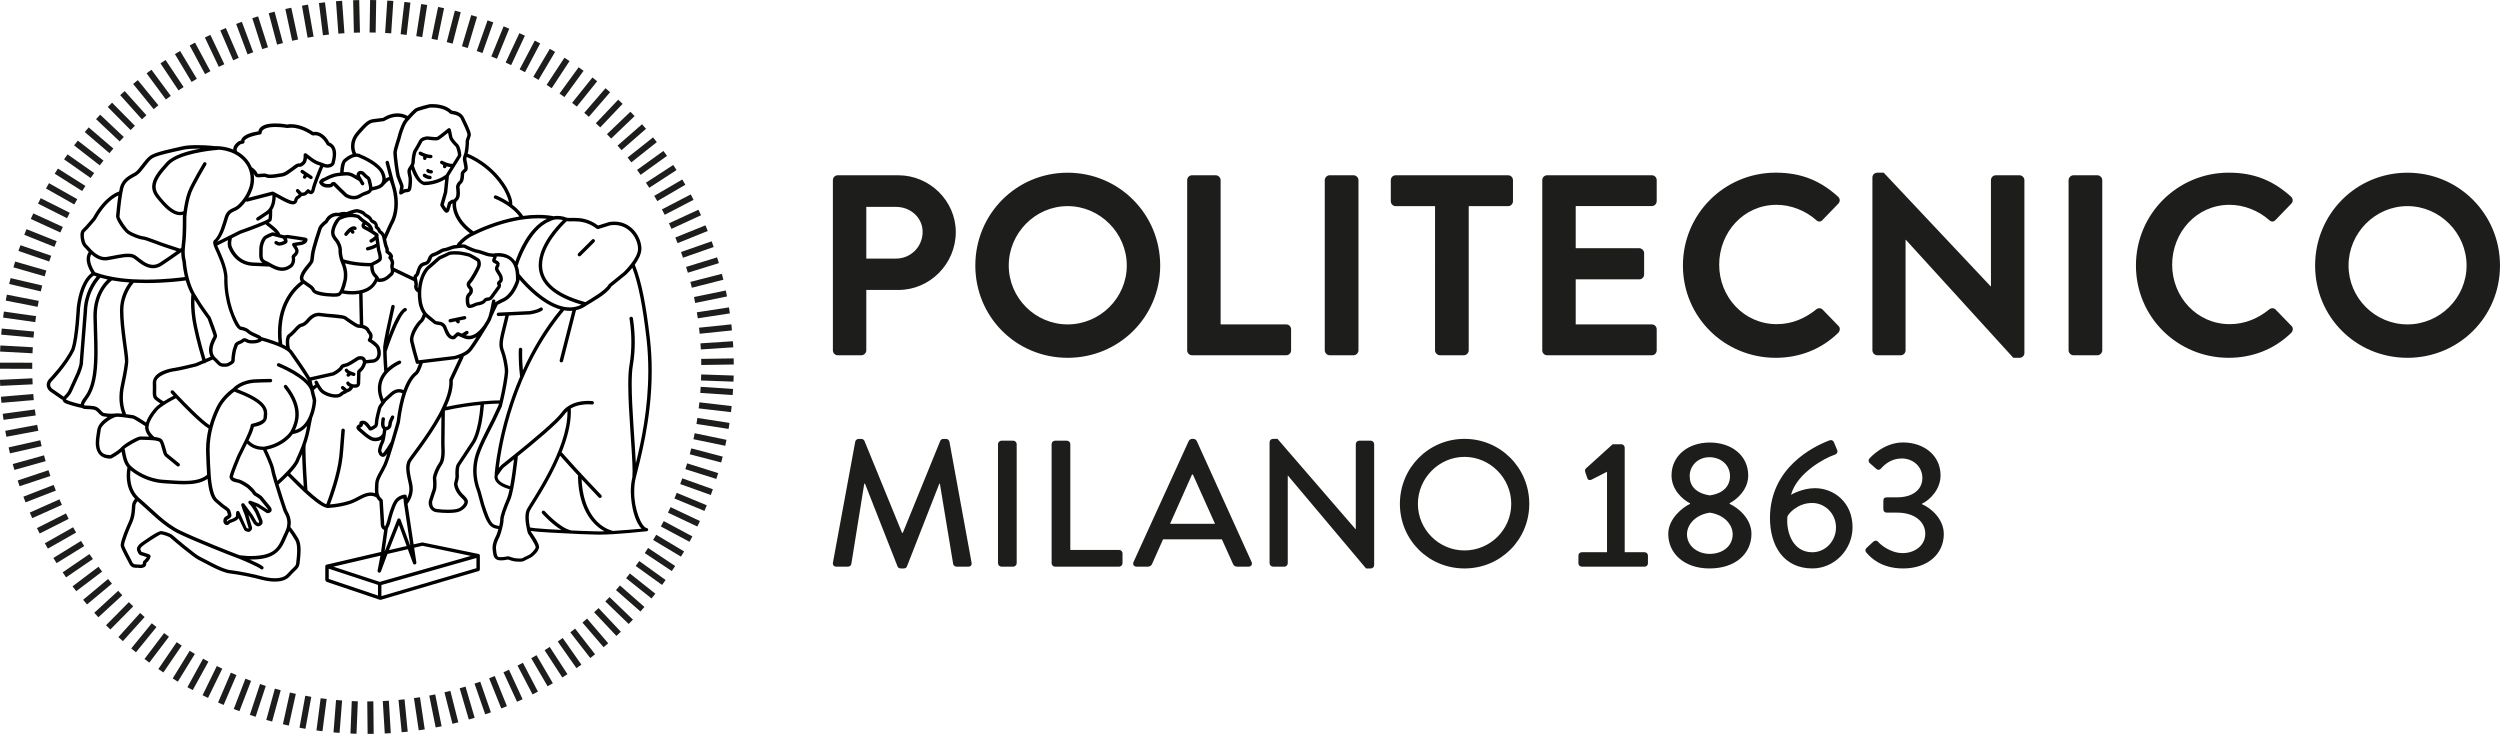
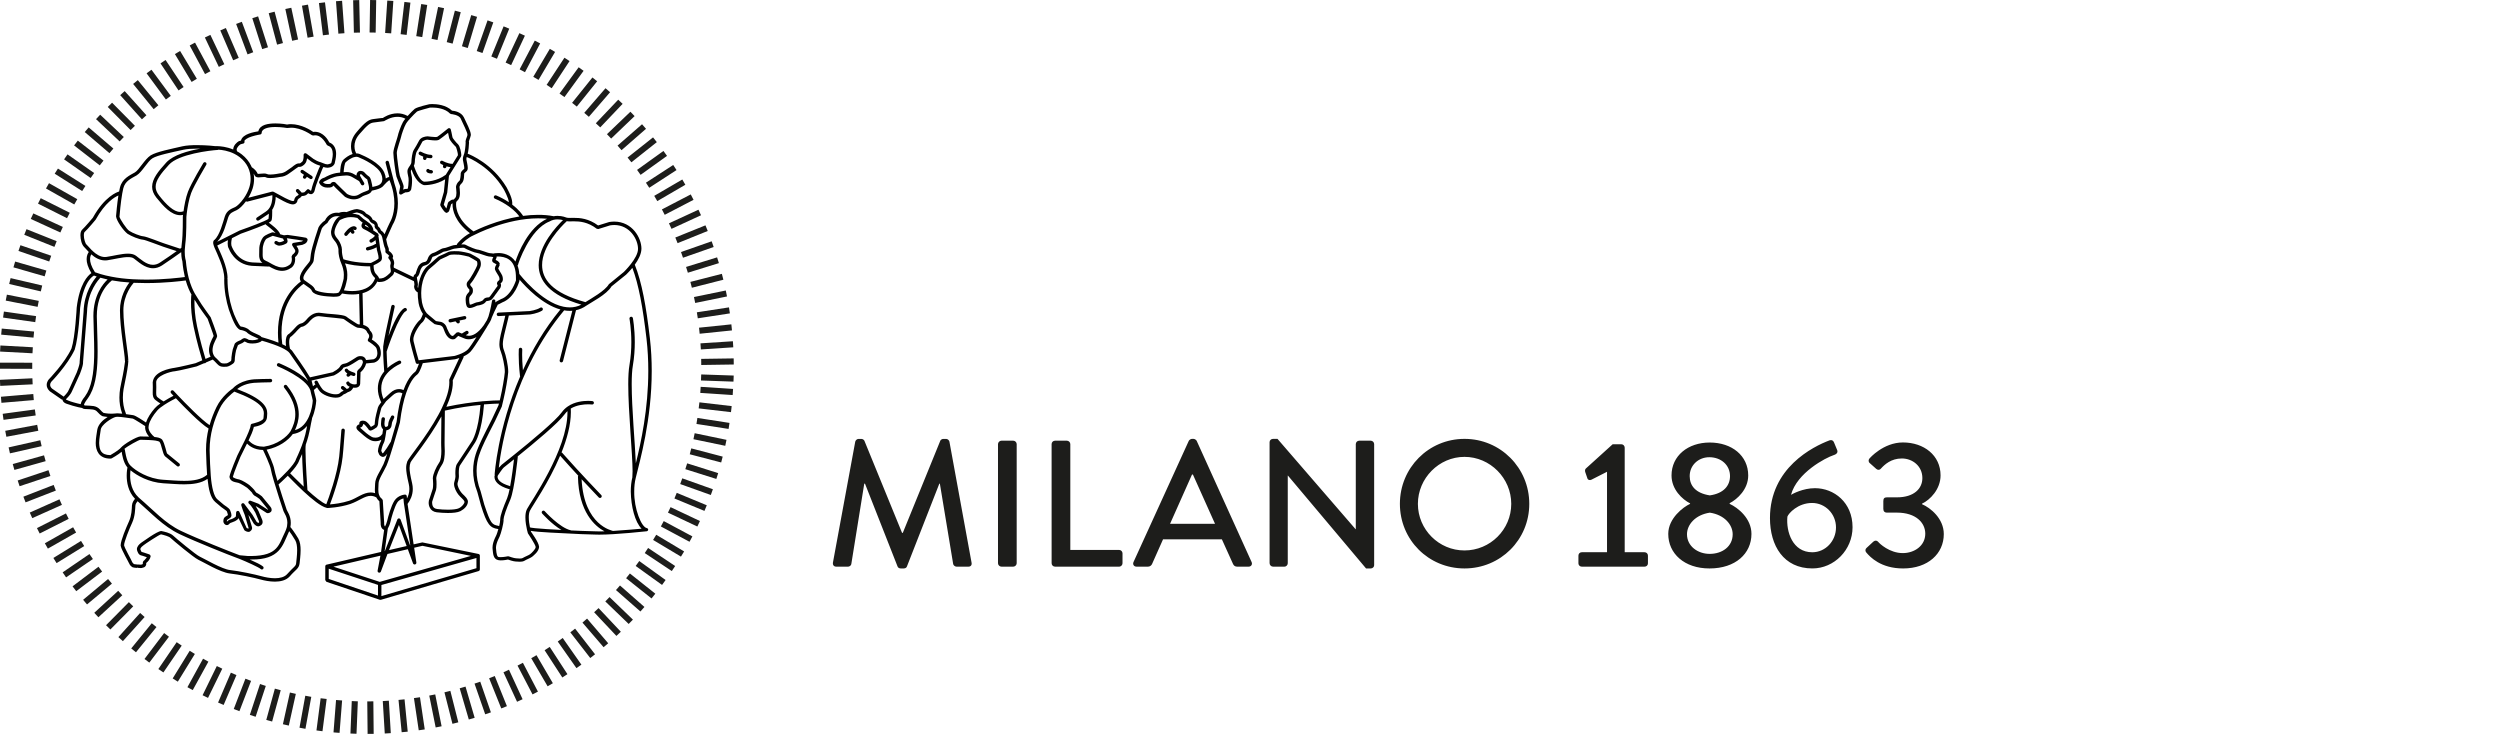
<svg xmlns="http://www.w3.org/2000/svg" version="1.1" id="Livello_1" x="0px" y="0px" width="137.593px" height="40.393px" viewBox="0 0 137.593 40.393" enable-background="new 0 0 137.593 40.393" xml:space="preserve">
  <g>
    <path fill="#1D1D1B" d="M102.712,30.404c0.218,0.259,0.803,0.882,2.031,0.882c1.366,0,2.238-0.813,2.238-1.892   c0-0.854-0.732-1.446-1.199-1.645v-0.028c0.445-0.208,1.021-0.795,1.021-1.557c0-1.108-0.922-1.813-2.071-1.813   c-1.079,0-1.833,0.872-1.833,0.872c-0.068,0.069-0.079,0.188,0,0.258l0.367,0.327c0.089,0.078,0.199,0.06,0.257-0.021   c0.199-0.218,0.556-0.554,1.149-0.554c0.584,0,1.13,0.415,1.13,1.079c0,0.584-0.466,1.06-1.397,1.06h-0.555   c-0.139,0-0.197,0.061-0.197,0.208v0.426c0,0.14,0.078,0.207,0.188,0.207h0.555c1.061,0,1.566,0.565,1.566,1.16   c0,0.663-0.596,1.068-1.238,1.068c-0.734,0-1.288-0.533-1.348-0.613c-0.08-0.09-0.168-0.098-0.268-0.021l-0.386,0.357   C102.652,30.227,102.652,30.335,102.712,30.404 M99.742,30.395c-1.082,0-1.447-1.127-1.369-1.96   c0.061-0.18,0.576-0.753,1.358-0.753c0.731,0,1.317,0.604,1.317,1.347S100.474,30.395,99.742,30.395 M97.414,28.513   c0,1.524,0.752,2.772,2.336,2.772c1.199,0,2.209-1.02,2.209-2.269c0-1.365-1.021-2.148-2.069-2.148   c-0.664,0-1.238,0.317-1.318,0.366c0.328-1.218,1.902-2.041,2.358-2.189c0.188-0.06,0.229-0.169,0.178-0.286l-0.168-0.406   c-0.04-0.109-0.129-0.158-0.247-0.118C99.78,24.581,97.414,25.75,97.414,28.513 M92.847,29.405c0-0.526,0.455-1.071,1.257-1.19   c0.804,0.119,1.258,0.664,1.258,1.19c0,0.663-0.563,1.079-1.267,1.079C93.44,30.484,92.847,30.059,92.847,29.405 M94.104,27.265   c-0.772-0.119-1.108-0.524-1.108-1.061c0-0.604,0.485-1.04,1.08-1.04c0.653,0,1.139,0.438,1.139,1.04   C95.214,26.73,94.867,27.156,94.104,27.265 M91.816,29.384c0,1.08,0.883,1.902,2.27,1.902c1.436,0,2.309-0.822,2.309-1.902   c0-0.851-0.743-1.444-1.199-1.652v-0.039c0.426-0.219,1.021-0.765,1.021-1.525c0-1.09-0.902-1.813-2.12-1.813   c-1.188,0-2.101,0.724-2.101,1.813c0,0.773,0.594,1.317,1.021,1.535v0.029C92.648,27.899,91.816,28.523,91.816,29.384    M87.062,31.188h3.447c0.109,0,0.189-0.079,0.189-0.179v-0.428c0-0.108-0.08-0.188-0.189-0.188h-1.09V24.64   c0-0.1-0.08-0.188-0.178-0.188h-0.486l-1.476,1.336c-0.04,0.039-0.06,0.119-0.03,0.198l0.119,0.347   c0.03,0.089,0.129,0.109,0.217,0.07l0.861-0.438v4.428h-1.386c-0.108,0-0.188,0.078-0.188,0.188v0.428   C86.875,31.108,86.953,31.188,87.062,31.188 M78.037,27.73c0-1.406,1.158-2.585,2.564-2.585c1.417,0,2.574,1.179,2.574,2.585   c0,1.416-1.158,2.565-2.574,2.565C79.195,30.297,78.037,29.146,78.037,27.73 M77.046,27.73c0,1.98,1.574,3.556,3.556,3.556   s3.565-1.574,3.565-3.556c0-1.98-1.584-3.576-3.565-3.576S77.046,25.75,77.046,27.73 M69.875,30.999c0,0.1,0.088,0.188,0.188,0.188   h0.624c0.108,0,0.188-0.09,0.188-0.188v-4.823h0.01l4.299,5.11h0.258c0.1,0,0.188-0.079,0.188-0.178v-6.666   c0-0.1-0.088-0.188-0.188-0.188h-0.635c-0.107,0-0.188,0.09-0.188,0.188v4.685h-0.01l-4.299-4.973h-0.248   c-0.1,0-0.188,0.08-0.188,0.178V30.999z M64.396,28.83l1.209-2.714h0.049l1.218,2.714H64.396z M62.554,31.188h0.624   c0.119,0,0.198-0.079,0.228-0.147c0.198-0.458,0.406-0.901,0.604-1.357h3.239l0.614,1.357c0.041,0.087,0.109,0.147,0.229,0.147   h0.624c0.148,0,0.228-0.129,0.168-0.257l-3.021-6.667c-0.03-0.061-0.119-0.109-0.168-0.109h-0.1c-0.049,0-0.139,0.05-0.168,0.109   l-3.041,6.667C62.326,31.059,62.405,31.188,62.554,31.188 M57.878,30.999c0,0.1,0.079,0.188,0.188,0.188h3.526   c0.108,0,0.188-0.09,0.188-0.188v-0.545c0-0.098-0.08-0.188-0.188-0.188h-2.685v-5.824c0-0.1-0.089-0.188-0.188-0.188h-0.654   c-0.109,0-0.188,0.09-0.188,0.188L57.878,30.999L57.878,30.999z M54.927,30.999c0,0.1,0.089,0.188,0.188,0.188h0.653   c0.099,0,0.188-0.09,0.188-0.188v-6.557c0-0.1-0.089-0.188-0.188-0.188h-0.653c-0.099,0-0.188,0.09-0.188,0.188V30.999z    M45.843,30.959c-0.02,0.14,0.05,0.229,0.188,0.229h0.644c0.079,0,0.168-0.069,0.178-0.14l0.713-4.428h0.041l1.792,4.557   c0.02,0.06,0.089,0.108,0.169,0.108h0.178c0.089,0,0.149-0.05,0.169-0.108l1.783-4.557h0.03l0.733,4.428   c0.02,0.069,0.099,0.14,0.188,0.14h0.644c0.139,0,0.208-0.09,0.178-0.229l-1.218-6.656c-0.02-0.077-0.099-0.147-0.179-0.147h-0.158   c-0.069,0-0.149,0.05-0.168,0.109l-2.06,5.062h-0.041l-2.07-5.062c-0.02-0.061-0.109-0.109-0.168-0.109H47.25   c-0.079,0-0.158,0.07-0.179,0.147L45.843,30.959z" />
  </g>
  <g>
-     <path fill="#1D1D1B" d="M129.257,14.614c0-1.784,1.459-3.27,3.242-3.27c1.781,0,3.254,1.484,3.254,3.27   c0,1.782-1.473,3.24-3.254,3.24C130.716,17.854,129.257,16.396,129.257,14.614 M127.417,14.614c0,2.829,2.252,5.079,5.082,5.079   s5.094-2.25,5.094-5.079c0-2.831-2.264-5.109-5.094-5.109S127.417,11.783,127.417,14.614 M117.556,14.614   c0,2.829,2.277,5.079,5.107,5.079c1.26,0,2.477-0.438,3.438-1.372c0.099-0.1,0.127-0.284,0.015-0.382l-0.877-0.905   c-0.085-0.085-0.24-0.101-0.354,0c-0.594,0.48-1.315,0.807-2.165,0.807c-1.812,0-3.171-1.501-3.171-3.271   c0-1.782,1.346-3.297,3.156-3.297c0.793,0,1.586,0.313,2.18,0.835c0.113,0.114,0.254,0.114,0.354,0l0.862-0.893   c0.112-0.112,0.112-0.281-0.015-0.396c-0.961-0.863-1.994-1.316-3.424-1.316C119.833,9.505,117.556,11.783,117.556,14.614    M113.849,19.284c0,0.142,0.127,0.269,0.27,0.269h1.315c0.142,0,0.269-0.127,0.269-0.269V9.916c0-0.143-0.127-0.27-0.269-0.27   h-1.315c-0.143,0-0.27,0.127-0.27,0.27V19.284z M103.052,19.284c0,0.142,0.127,0.269,0.268,0.269h1.289   c0.155,0,0.268-0.127,0.268-0.269v-6.086h0.016l5.915,6.495h0.34c0.142,0,0.269-0.112,0.269-0.254V9.916   c0-0.143-0.127-0.27-0.269-0.27h-1.302c-0.156,0-0.27,0.127-0.27,0.27v5.844h-0.015l-5.886-6.255h-0.355   c-0.141,0-0.268,0.113-0.268,0.256V19.284z M92.623,14.614c0,2.829,2.278,5.079,5.108,5.079c1.261,0,2.476-0.438,3.438-1.372   c0.101-0.1,0.127-0.284,0.015-0.382l-0.877-0.905c-0.085-0.085-0.241-0.101-0.354,0c-0.594,0.48-1.314,0.807-2.164,0.807   c-1.813,0-3.17-1.501-3.17-3.271c0-1.782,1.344-3.297,3.155-3.297c0.792,0,1.585,0.313,2.179,0.835   c0.113,0.114,0.254,0.114,0.354,0l0.862-0.893c0.115-0.112,0.115-0.281-0.014-0.396c-0.962-0.863-1.994-1.316-3.425-1.316   C94.9,9.505,92.623,11.783,92.623,14.614 M84.882,19.284c0,0.142,0.113,0.269,0.269,0.269h5.761c0.154,0,0.268-0.127,0.268-0.269   v-1.161c0-0.142-0.113-0.269-0.268-0.269h-4.189v-2.479h3.496c0.142,0,0.269-0.11,0.269-0.269v-1.174   c0-0.144-0.127-0.271-0.269-0.271h-3.496v-2.319h4.189c0.154,0,0.268-0.129,0.268-0.271V9.916c0-0.143-0.113-0.27-0.268-0.27   h-5.761c-0.155,0-0.269,0.127-0.269,0.27V19.284z M78.98,19.284c0,0.142,0.128,0.269,0.27,0.269h1.315   c0.142,0,0.269-0.127,0.269-0.269v-7.938H83c0.156,0,0.27-0.13,0.27-0.271V9.916c0-0.143-0.113-0.27-0.27-0.27h-6.184   c-0.156,0-0.27,0.127-0.27,0.27v1.159c0,0.142,0.113,0.271,0.27,0.271h2.165L78.98,19.284L78.98,19.284z M72.912,19.284   c0,0.142,0.127,0.269,0.269,0.269h1.315c0.142,0,0.27-0.127,0.27-0.269V9.916c0-0.143-0.127-0.27-0.27-0.27H73.18   c-0.142,0-0.269,0.127-0.269,0.27V19.284z M65.339,19.284c0,0.142,0.113,0.269,0.269,0.269h5.181c0.155,0,0.269-0.127,0.269-0.269   v-1.161c0-0.142-0.113-0.269-0.269-0.269H67.18V9.916c0-0.143-0.128-0.27-0.27-0.27h-1.302c-0.156,0-0.269,0.127-0.269,0.27V19.284   z M55.519,14.614c0-1.784,1.458-3.27,3.241-3.27c1.782,0,3.255,1.484,3.255,3.27c0,1.782-1.473,3.24-3.255,3.24   C56.977,17.854,55.519,16.396,55.519,14.614 M53.679,14.614c0,2.829,2.25,5.079,5.081,5.079c2.83,0,5.094-2.25,5.094-5.079   c0-2.831-2.264-5.109-5.094-5.109C55.929,9.505,53.679,11.783,53.679,14.614 M47.679,14.231v-2.844h1.642   c0.792,0,1.458,0.594,1.458,1.371c0,0.835-0.666,1.473-1.458,1.473H47.679z M45.84,19.284c0,0.142,0.113,0.269,0.269,0.269h1.301   c0.142,0,0.269-0.127,0.269-0.269v-3.326h1.769c1.726,0,3.156-1.429,3.156-3.185c0-1.712-1.43-3.127-3.169-3.127h-3.326   c-0.156,0-0.269,0.127-0.269,0.27V19.284z" />
-   </g>
+     </g>
  <g>
    <g>
      <path fill="none" d="M39.56,21.455c-0.638,10.642-9.783,18.75-20.425,18.112C8.492,38.929,0.382,29.787,1.02,19.146    C1.658,8.505,10.802,0.396,21.445,1.033c10.517,0.631,18.56,9.565,18.134,20.044" />
    </g>
    <g>
      <path fill="#1D1D1B" d="M20.213,38.604l0.335-0.005l0.018,1.789l-0.334,0.004L20.213,38.604L20.213,38.604z M19.287,40.371    l0.073-1.786l0.334,0.014l-0.073,1.785L19.287,40.371L19.287,40.371z M21.067,38.585l0.334-0.021l0.107,1.786l-0.332,0.021    L21.067,38.585L21.067,38.585z M18.355,40.309l0.14-1.783l0.334,0.025l-0.141,1.784L18.355,40.309L18.355,40.309z M21.933,38.522    l0.332-0.033l0.175,1.78l-0.333,0.03L21.933,38.522L21.933,38.522z M17.417,40.201l0.23-1.771l0.332,0.039l-0.231,1.776    L17.417,40.201L17.417,40.201z M22.782,38.422l0.332-0.048l0.263,1.771l-0.331,0.048L22.782,38.422L22.782,38.422z M16.483,40.051    l0.319-1.76l0.33,0.061l-0.321,1.76L16.483,40.051L16.483,40.051z M23.625,38.283l0.329-0.065l0.351,1.754l-0.327,0.065    L23.625,38.283L23.625,38.283z M15.57,39.86l0.386-1.746l0.326,0.074l-0.387,1.746L15.57,39.86L15.57,39.86z M24.461,38.104    l0.325-0.081l0.439,1.732l-0.324,0.082L24.461,38.104L24.461,38.104z M14.655,39.623l0.473-1.723l0.322,0.087l-0.473,1.724    L14.655,39.623L14.655,39.623z M25.3,37.883l0.321-0.095l0.503,1.717L25.802,39.6L25.3,37.883L25.3,37.883z M13.751,39.344    l0.56-1.697l0.318,0.104l-0.56,1.698L13.751,39.344L13.751,39.344z M26.116,37.624l0.316-0.106l0.586,1.688l-0.314,0.108    L26.116,37.624L26.116,37.624z M12.865,39.022l0.642-1.669l0.312,0.12l-0.642,1.669L12.865,39.022L12.865,39.022z M26.92,37.331    l0.31-0.125l0.67,1.66l-0.311,0.125L26.92,37.331L26.92,37.331z M12.002,38.666l0.705-1.645l0.307,0.133l-0.705,1.644    L12.002,38.666L12.002,38.666z M27.709,37.001l0.303-0.142l0.75,1.624l-0.305,0.141L27.709,37.001L27.709,37.001z M11.149,38.264    l0.784-1.607l0.301,0.146l-0.785,1.607L11.149,38.264L11.149,38.264z M28.483,36.633l0.296-0.155l0.827,1.587l-0.297,0.153    L28.483,36.633L28.483,36.633z M10.315,37.821l0.861-1.569l0.293,0.164l-0.861,1.565L10.315,37.821L10.315,37.821z M29.238,36.227    l0.289-0.168l0.901,1.543l-0.288,0.17L29.238,36.227L29.238,36.227z M9.504,37.339l0.936-1.521l0.285,0.173l-0.938,1.526    L9.504,37.339L9.504,37.339z M29.974,35.787l0.281-0.183l0.975,1.5l-0.281,0.183L29.974,35.787L29.974,35.787z M8.715,36.822    l1.009-1.478l0.277,0.189L8.992,37.01L8.715,36.822L8.715,36.822z M30.697,35.308l0.273-0.195l1.029,1.468l-0.274,0.191    L30.697,35.308L30.697,35.308z M7.953,36.268l1.08-1.427l0.266,0.203l-1.081,1.425L7.953,36.268L7.953,36.268z M31.389,34.802    l0.264-0.204l1.097,1.412l-0.264,0.206L31.389,34.802L31.389,34.802z M7.223,35.688l1.13-1.386l0.259,0.21L7.483,35.9    L7.223,35.688L7.223,35.688z M32.057,34.266l0.254-0.221l1.163,1.359l-0.254,0.217L32.057,34.266L32.057,34.266z M6.516,35.064    l1.196-1.328l0.247,0.223l-1.196,1.329L6.516,35.064L6.516,35.064z M32.699,33.697l0.244-0.229l1.227,1.302l-0.245,0.229    L32.699,33.697L32.699,33.697z M5.836,34.41l1.257-1.27l0.239,0.232l-1.257,1.272L5.836,34.41L5.836,34.41z M33.314,33.101    l0.233-0.24l1.287,1.241l-0.233,0.239L33.314,33.101L33.314,33.101z M5.188,33.727l1.318-1.211l0.225,0.246l-1.316,1.21    L5.188,33.727L5.188,33.727z M33.901,32.475l0.221-0.252l1.346,1.182l-0.222,0.25L33.901,32.475L33.901,32.475z M4.574,33.012    l1.373-1.146l0.214,0.256L4.79,33.266L4.574,33.012L4.574,33.012z M34.459,31.824l0.208-0.262l1.4,1.113l-0.208,0.262    L34.459,31.824L34.459,31.824z M3.993,32.27l1.427-1.079l0.201,0.267l-1.425,1.079L3.993,32.27L3.993,32.27z M34.986,31.149    l0.196-0.272l1.451,1.045l-0.195,0.271L34.986,31.149L34.986,31.149z M3.448,31.501l1.475-1.009l0.19,0.275l-1.476,1.01    L3.448,31.501L3.448,31.501z M35.485,30.439l0.185-0.281l1.489,0.994l-0.185,0.278L35.485,30.439L35.485,30.439z M2.937,30.709    L4.46,29.77l0.175,0.285l-1.521,0.937L2.937,30.709L2.937,30.709z M35.944,29.717l0.173-0.286l1.535,0.918l-0.174,0.286    L35.944,29.717L35.944,29.717z M2.468,29.901l1.556-0.882L4.19,29.31l-1.555,0.884L2.468,29.901L2.468,29.901z M36.372,28.975    l0.158-0.296l1.577,0.843l-0.158,0.296L36.372,28.975L36.372,28.975z M2.034,29.065l1.596-0.808l0.15,0.299l-1.596,0.807    L2.034,29.065L2.034,29.065z M36.763,28.214l0.143-0.302l1.617,0.764l-0.143,0.303L36.763,28.214L36.763,28.214z M1.639,28.21    l1.633-0.729l0.136,0.306l-1.633,0.73L1.639,28.21L1.639,28.21z M37.118,27.435l0.128-0.311l1.653,0.685l-0.128,0.31    L37.118,27.435L37.118,27.435z M1.287,27.336l1.666-0.648l0.121,0.312l-1.667,0.648L1.287,27.336L1.287,27.336z M37.436,26.641    l0.114-0.315l1.685,0.601l-0.114,0.316L37.436,26.641L37.436,26.641z M0.973,26.445l1.695-0.567l0.106,0.318L1.078,26.76    L0.973,26.445L0.973,26.445z M37.718,25.821l0.102-0.32l1.707,0.538l-0.102,0.321L37.718,25.821L37.718,25.821z M0.702,25.54    l1.721-0.48l0.09,0.321l-1.721,0.482L0.702,25.54L0.702,25.54z M37.962,25.002l0.083-0.325l1.73,0.454l-0.083,0.322L37.962,25.002    L37.962,25.002z M0.474,24.624l1.744-0.395l0.074,0.327l-1.745,0.395L0.474,24.624L0.474,24.624z M38.165,24.172l0.068-0.329    l1.751,0.364l-0.068,0.329L38.165,24.172L38.165,24.172z M0.288,23.71l1.758-0.33l0.062,0.328L0.35,24.039L0.288,23.71    L0.288,23.71z M38.331,23.333l0.051-0.331l1.768,0.274l-0.051,0.331L38.331,23.333L38.331,23.333z M0.148,22.775l1.771-0.241    l0.046,0.332l-1.771,0.241L0.148,22.775L0.148,22.775z M38.454,22.476l0.039-0.333l1.777,0.208l-0.039,0.333L38.454,22.476    L38.454,22.476z M0.051,21.836l1.781-0.152l0.028,0.335L0.079,22.17L0.051,21.836L0.051,21.836z M38.541,21.625l0.022-0.335    l1.783,0.118l-0.021,0.334L38.541,21.625L38.541,21.625z M-0.004,20.904l1.787-0.084l0.015,0.333l-1.786,0.085L-0.004,20.904    L-0.004,20.904z M38.58,20.941l0.012-0.333l1.789,0.061l-0.012,0.335L38.58,20.941L38.58,20.941z M-0.014,20.294l0.001-0.335    l1.788,0.004L1.774,20.3L-0.014,20.294L-0.014,20.294z M38.591,19.752l1.789-0.027l0.004,0.336l-1.789,0.027L38.591,19.752    L38.591,19.752z M0.004,19.349l0.017-0.335l1.786,0.098l-0.019,0.332L0.004,19.349L0.004,19.349z M38.551,18.897l1.785-0.116    l0.022,0.334l-1.785,0.117L38.551,18.897L38.551,18.897z M0.065,18.418l0.031-0.335l1.781,0.164l-0.032,0.335L0.065,18.418    L0.065,18.418z M38.472,18.035l1.78-0.184l0.034,0.334l-1.779,0.183L38.472,18.035L38.472,18.035z M0.169,17.478l0.046-0.331    L1.986,17.4L1.94,17.73L0.169,17.478L0.169,17.478z M38.353,17.188l1.768-0.271l0.05,0.331l-1.767,0.271L38.353,17.188    L38.353,17.188z M0.315,16.544l0.064-0.327l1.755,0.343l-0.063,0.328L0.315,16.544L0.315,16.544z M38.194,16.348l1.751-0.36    l0.067,0.328l-1.751,0.359L38.194,16.348L38.194,16.348z M0.505,15.629l0.078-0.323l1.74,0.408l-0.076,0.324L0.505,15.629    L0.505,15.629z M37.996,15.515l1.733-0.444l0.083,0.324l-1.734,0.442L37.996,15.515L37.996,15.515z M0.74,14.714l0.093-0.319    l1.718,0.494l-0.093,0.32L0.74,14.714L0.74,14.714z M37.758,14.692l1.709-0.528l0.099,0.318l-1.708,0.528L37.758,14.692    L37.758,14.692z M1.015,13.811l0.11-0.315l1.693,0.58l-0.109,0.317L1.015,13.811L1.015,13.811z M37.48,13.871l1.688-0.591    l0.11,0.314l-1.688,0.591L37.48,13.871L37.48,13.871z M1.335,12.923l0.124-0.31l1.66,0.662l-0.124,0.313L1.335,12.923    L1.335,12.923z M37.167,13.072l1.659-0.67l0.126,0.31l-1.659,0.671L37.167,13.072L37.167,13.072z M1.693,12.05l0.141-0.305    l1.625,0.745l-0.138,0.305L1.693,12.05L1.693,12.05z M36.817,12.291l1.624-0.749l0.141,0.305l-1.625,0.748L36.817,12.291    L36.817,12.291z M2.092,11.207l0.15-0.299l1.598,0.803l-0.151,0.298L2.092,11.207L2.092,11.207z M36.43,11.525l1.587-0.825    l0.154,0.298l-1.587,0.825L36.43,11.525L36.43,11.525z M2.531,10.373l0.166-0.292l1.557,0.881l-0.166,0.291L2.531,10.373    L2.531,10.373z M36.007,10.779l1.545-0.9l0.168,0.29l-1.545,0.9L36.007,10.779L36.007,10.779z M3.01,9.559l0.179-0.282    l1.512,0.956l-0.179,0.282L3.01,9.559L3.01,9.559z M35.55,10.055l1.502-0.975l0.182,0.28l-1.501,0.975L35.55,10.055L35.55,10.055z     M3.527,8.771l0.19-0.275l1.465,1.027L4.989,9.797L3.527,8.771L3.527,8.771z M35.062,9.351l1.453-1.043l0.196,0.271l-1.454,1.044    L35.062,9.351L35.062,9.351z M4.078,8.004l0.205-0.265l1.413,1.099L5.491,9.102L4.078,8.004L4.078,8.004z M34.54,8.671l1.402-1.11    l0.208,0.262l-1.4,1.11L34.54,8.671L34.54,8.671z M4.664,7.267l0.218-0.255L6.24,8.176L6.023,8.43L4.664,7.267L4.664,7.267z     M33.988,8.014l1.348-1.176l0.219,0.252l-1.348,1.176L33.988,8.014L33.988,8.014z M5.285,6.557l0.229-0.244l1.3,1.228L6.585,7.783    L5.285,6.557L5.285,6.557z M33.405,7.385l1.291-1.236l0.231,0.241l-1.291,1.237L33.405,7.385L33.405,7.385z M5.931,5.887    l0.238-0.235l1.257,1.272L7.188,7.158L5.931,5.887L5.931,5.887z M32.793,6.784l1.232-1.298l0.243,0.229L33.036,7.01L32.793,6.784    L32.793,6.784z M6.615,5.236l0.248-0.222l1.196,1.33L7.81,6.567L6.615,5.236L6.615,5.236z M32.156,6.21l1.169-1.354l0.253,0.219    l-1.169,1.354L32.156,6.21L32.156,6.21z M7.327,4.62l0.258-0.21l1.132,1.385l-0.26,0.213L7.327,4.62L7.327,4.62z M31.486,5.659    l1.12-1.395l0.26,0.209l-1.12,1.394L31.486,5.659L31.486,5.659z M8.068,4.036l0.269-0.198L9.4,5.277L9.13,5.476L8.068,4.036    L8.068,4.036z M30.795,5.148l1.053-1.446l0.271,0.196l-1.054,1.446L30.795,5.148L30.795,5.148z M8.834,3.489l0.279-0.188    l0.993,1.489l-0.28,0.188L8.834,3.489L8.834,3.489z M30.084,4.671l0.981-1.495l0.281,0.185l-0.982,1.495L30.084,4.671    L30.084,4.671z M9.626,2.976l0.287-0.17l0.921,1.531L10.546,4.51L9.626,2.976L9.626,2.976z M29.35,4.227l0.911-1.54l0.289,0.171    l-0.911,1.539L29.35,4.227L29.35,4.227z M10.44,2.503l0.294-0.158l0.845,1.576l-0.295,0.157L10.44,2.503L10.44,2.503z     M28.599,3.817l0.834-1.582l0.296,0.155l-0.835,1.584L28.599,3.817L28.599,3.817z M11.276,2.064l0.303-0.144l0.767,1.615    l-0.303,0.146L11.276,2.064L11.276,2.064z M27.828,3.443l0.757-1.618l0.304,0.139l-0.757,1.62L27.828,3.443L27.828,3.443z     M12.124,1.673l0.307-0.131l0.709,1.644l-0.308,0.132L12.124,1.673L12.124,1.673z M27.04,3.107l0.677-1.657l0.31,0.127    l-0.676,1.657L27.04,3.107L27.04,3.107z M12.996,1.318L13.31,1.2l0.627,1.675l-0.313,0.118L12.996,1.318L12.996,1.318z     M26.238,2.809l0.596-1.688l0.316,0.11l-0.596,1.687L26.238,2.809L26.238,2.809z M13.886,1.001L14.205,0.9l0.545,1.703    l-0.319,0.101L13.886,1.001L13.886,1.001z M25.423,2.545l0.512-1.714l0.321,0.095l-0.512,1.716L25.423,2.545L25.423,2.545z     M14.79,0.728l0.323-0.086l0.46,1.729L15.25,2.457L14.79,0.728L14.79,0.728z M24.586,2.318l0.449-1.732l0.323,0.085l-0.447,1.73    L24.586,2.318L24.586,2.318z M15.704,0.496l0.328-0.069l0.374,1.747l-0.327,0.071L15.704,0.496L15.704,0.496z M23.75,2.135    l0.362-1.753L24.44,0.45l-0.361,1.752L23.75,2.135L23.75,2.135z M16.619,0.314l0.331-0.06l0.31,1.762l-0.331,0.059L16.619,0.314    L16.619,0.314z M22.909,1.989l0.273-1.767l0.331,0.051l-0.274,1.769L22.909,1.989L22.909,1.989z M17.554,0.168l0.332-0.039    l0.22,1.773l-0.333,0.041L17.554,0.168L17.554,0.168z M22.049,1.882l0.208-1.776l0.331,0.039l-0.207,1.776L22.049,1.882    L22.049,1.882z M18.492,0.068l0.335-0.025l0.13,1.785l-0.334,0.025L18.492,0.068L18.492,0.068z M21.196,1.815l0.119-1.784    l0.333,0.021L21.53,1.836L21.196,1.815L21.196,1.815z M19.436,0.012l0.334-0.008l0.041,1.788L19.477,1.8L19.436,0.012    L19.436,0.012z M20.341,1.788L20.369,0l0.336,0.006l-0.029,1.788L20.341,1.788L20.341,1.788z" />
    </g>
    <g>
      <polygon points="29.839,28.263 29.839,28.262 29.837,28.262   " />
      <path d="M25.55,17.395l-0.79,0.165c-0.052,0.01-0.083,0.06-0.073,0.111c0.01,0.052,0.061,0.083,0.112,0.074l0.271-0.059    l0.073,0.083c0.018,0.021,0.044,0.032,0.07,0.032c0.023,0,0.046-0.009,0.065-0.024c0.039-0.033,0.042-0.096,0.007-0.134    l-0.001-0.001l0.305-0.063c0.051-0.011,0.084-0.061,0.074-0.112C25.653,17.417,25.603,17.384,25.55,17.395z" />
      <path d="M35.603,29.065c-0.3-0.043-0.712-1.06-0.697-2.021c0-0.259,0.026-0.514,0.084-0.743c0.226-0.936,0.879-3.197,0.879-5.892    c0-0.578-0.03-1.176-0.1-1.784c-0.208-1.787-0.447-3.098-0.83-4.053c0-0.002-0.001-0.003-0.002-0.004    c0.187-0.259,0.36-0.575,0.366-0.878c0-0.59-0.493-1.489-1.495-1.495c-0.089,0-0.182,0.01-0.276,0.023l-0.615,0.191    c-0.517-0.384-1.003-0.421-1.342-0.419c-0.078,0-0.148,0.003-0.206,0.003c-0.096,0.002-0.168-0.007-0.199-0.02    c-0.008-0.003-0.214-0.092-0.488-0.092c-0.066,0-0.137,0.006-0.21,0.02c-0.004-0.001-0.008-0.003-0.012-0.003    c-0.282-0.056-0.566-0.074-0.846-0.074c-0.28,0-0.556,0.021-0.825,0.058c-0.044-0.072-0.215-0.332-0.597-0.618v-0.001    c0-0.012,0-0.048,0-0.124c-0.011-0.319-0.316-0.826-0.316-0.837c-0.782-1.296-1.979-1.782-2.135-1.843    c0.041-0.155,0.072-0.454,0.073-0.6c0-0.023,0-0.041-0.003-0.062l-0.045-0.006h0.044c-0.006-0.035,0.068-0.187,0.101-0.339    c0.001-0.017,0.003-0.021,0.003-0.041c-0.009-0.228-0.253-0.66-0.382-0.951c-0.156-0.311-0.531-0.357-0.654-0.369    c-0.345-0.327-0.847-0.362-1.094-0.364c-0.095,0-0.154,0.006-0.157,0.009c-0.022,0.007-0.645,0.143-0.801,0.254    c-0.07,0.057-0.237,0.224-0.391,0.393c-0.19-0.106-0.383-0.146-0.559-0.146c-0.437,0.002-0.769,0.231-0.807,0.258    c0.003-0.011-0.333,0.033-0.527,0.059c-0.237,0.029-0.431,0.14-0.918,0.721c-0.239,0.277-0.308,0.559-0.307,0.776    c0,0.213,0.063,0.365,0.09,0.425c-0.212,0.065-0.393,0.211-0.498,0.304c-0.172,0.176-0.183,0.574-0.188,0.717    c-0.024,0.003-0.05,0.006-0.076,0.009c-0.384,0.03-0.74,0.244-0.746,0.247c0.003,0.024-0.271,0.046-0.339,0.269    c0.001,0.034,0.01,0.047,0.016,0.06c0.035,0.079,0.171,0.242,0.435,0.242h0.011c0.201,0.017,0.292-0.05,0.32-0.102    c0.004-0.005,0.007-0.009,0.009-0.011c0.088,0.107,0.626,0.609,0.63,0.616c0.023,0.014,0.221,0.146,0.491,0.146    c0.125,0.002,0.266-0.03,0.399-0.116c0.218-0.166,0.493-0.121,0.597-0.363c0.097-0.02,0.327-0.069,0.466-0.142    c0.06-0.029,0.13-0.075,0.188-0.151c0.003-0.003,0.006-0.005,0.009-0.008V10.19c0.014-0.022,0.27-0.292,0.314-0.268v0.011    c0.195,0.49,0.26,0.913,0.26,1.258c0,0.688-0.254,1.053-0.249,1.058c-0.033,0.051-0.188,0.407-0.291,0.644    c-0.06-0.116-0.144-0.181-0.198-0.211c-0.031-0.114-0.111-0.188-0.163-0.229c0-0.003,0-0.006,0-0.007    c-0.018-0.331-0.365-0.356-0.302-0.374c-0.075-0.212-0.354-0.313-0.359-0.323c-0.121-0.202-0.459-0.23-0.466-0.238    c-0.003-0.002-0.021-0.004-0.039-0.004c-0.161,0.004-0.475,0.128-0.571,0.167c-0.029-0.007-0.074-0.013-0.132-0.013    c-0.075,0-0.174,0.01-0.282,0.052c-0.024-0.004-0.059-0.007-0.103-0.007c-0.171-0.004-0.494,0.063-0.67,0.437    c-0.006-0.009-0.234,0.148-0.352,0.376c-0.007,0.017-0.362,1.062-0.417,1.451c-0.055,0.404-0.024,0.298-0.059,0.391    c-0.017,0.097-0.54,0.557-0.55,0.943c-0.002,0.063,0.016,0.13,0.054,0.188c-0.314,0.227-1.259,1.059-1.259,2.816    c0,0.174,0.009,0.356,0.029,0.551c-0.4-0.159-0.82-0.274-0.93-0.306c-0.069-0.09-0.173-0.117-0.222-0.145    c-0.077-0.027-0.403-0.179-0.446-0.235c-0.123-0.131-0.347-0.189-0.489-0.205l0.003-0.003c-0.102-0.084-0.352-0.584-0.471-0.983    c-0.142-0.455-0.249-1.014-0.249-1.591c0-0.017,0.001-0.035,0.003-0.059l-0.046-0.019h0.045c-0.001-0.651-0.423-1.455-0.545-1.748    c-0.009-0.019-0.016-0.035-0.021-0.052l0.586-0.296c-0.008,0.055-0.014,0.117-0.014,0.182c0.001,0.096,0.011,0.201,0.068,0.292    c-0.005-0.011,0.306,0.864,1.267,0.941c0.092,0.009,0.91,0.039,0.912,0.039c0.012,0,0.024-0.002,0.035-0.007    c0.192,0.109,0.434,0.242,0.712,0.244c0.153,0,0.314-0.043,0.471-0.149c0.005,0.004,0.25-0.13,0.25-0.485    c0-0.038-0.002-0.079-0.008-0.122c0.071-0.055,0.189-0.163,0.198-0.337c0-0.054-0.016-0.115-0.05-0.172l-0.069-0.112l0.32-0.053    c0.017-0.021,0.259-0.047,0.294-0.273c0-0.015,0-0.033-0.009-0.056l-0.072-0.063c-0.003,0-0.42-0.077-0.499-0.083    c-0.042-0.003-0.521-0.075-0.521-0.075l-0.199,0.021l-0.208-0.055c0-0.002-0.001-0.003-0.001-0.005    c-0.08-0.236-0.496-0.537-0.628-0.634c0.068-0.032,0.118-0.067,0.158-0.138c0.031-0.13,0.031-0.357,0.031-0.469    c0-0.036,0.002-0.052,0.002-0.052c0-0.016-0.003-0.029-0.008-0.04c0.169-0.257,0.195-0.551,0.198-0.722l0.419,0.229    c0.011,0.001,0.321,0.182,0.523,0.188h0.015c0.201-0.015,0.252-0.188,0.244-0.242c-0.001-0.007,0.07-0.074,0.068-0.079    c0.082-0.034,0.135-0.099,0.166-0.139c0.058-0.002,0.16-0.011,0.239-0.056c0.04-0.027,0.08-0.064,0.112-0.101    c0.037,0.024,0.086,0.049,0.151,0.054c0.11,0,0.192-0.103,0.216-0.236c0.059-0.299,0.346-0.968,0.4-1.116    c0.029-0.077,0.057-0.123,0.073-0.146c0.068,0.024,0.138,0.041,0.21,0.042c0.018,0,0.037-0.001,0.059-0.003    c0.309-0.027,0.371-0.258,0.367-0.313c0.001-0.019,0.063-0.226,0.063-0.441c0.002-0.23-0.074-0.523-0.373-0.635    c-0.07-0.136-0.322-0.575-0.793-0.588c-0.031,0-0.063,0.004-0.094,0.009c-0.136-0.095-0.649-0.425-1.224-0.428    c-0.074,0-0.146,0.006-0.217,0.021c0.008-0.004-0.302-0.061-0.642-0.061c-0.376,0.003-0.851,0.057-0.938,0.434    c-0.215,0.037-0.867,0.138-0.956,0.508c-0.039,0.009-0.085,0.021-0.117,0.035c-0.104,0.062-0.298,0.217-0.312,0.458    c-0.362-0.151-0.7-0.18-0.864-0.184c-0.016-0.001-0.033-0.001-0.045-0.001c-0.038,0-0.062,0.001-0.066,0.002    c0-0.004-0.502-0.058-1.023-0.058c-0.282,0-0.57,0.016-0.797,0.066C9.421,8.198,8.63,8.346,8.292,8.551    c-0.336,0.218-0.64,0.813-0.872,0.94C7.165,9.644,6.729,9.81,6.602,10.32c-0.016,0.064-0.032,0.14-0.047,0.221    c-0.108,0.029-0.795,0.269-1.446,1.444c-0.002,0.003-0.436,0.519-0.575,0.643c-0.093,0.083-0.105,0.202-0.107,0.326    c0.004,0.239,0.071,0.508,0.202,0.639c0.039,0.032,0.133,0.149,0.258,0.277c-0.056,0.074-0.119,0.205-0.119,0.394    c0,0.191,0.065,0.443,0.262,0.767c-0.204,0.14-0.651,0.596-0.809,1.899c0,0.01-0.083,1.63-0.287,2.251    c-0.38,0.815-1.244,1.694-1.244,1.695c-0.008,0.012-0.118,0.127-0.12,0.31c-0.001,0.107,0.047,0.238,0.175,0.352l0.639,0.442    c0.017,0.012,0.037,0.018,0.057,0.016c0.004,0.04,0.015,0.064,0.019,0.07c0.084,0.16,0.292,0.173,0.538,0.264    c0.224,0.063,0.427,0.112,0.517,0.123c0.042,0.035,0.096,0.057,0.155,0.058c0.383,0.021,0.554,0,0.692,0.161    c0.079,0.087,0.168,0.179,0.272,0.232c0.02,0.006,0.129,0.031,0.291,0.045c-0.26,0.161-0.526,0.411-0.573,0.709    c-0.017,0.155-0.084,0.441-0.084,0.729c0.001,0.399,0.169,0.854,0.801,0.854l0.009-0.001l0.065-0.011    c0.003-0.001,0.349-0.193,0.554-0.366c0.023,0.169,0.095,0.587,0.29,0.83c0.009,0.012,0.018,0.022,0.028,0.035    c-0.011,0.053-0.042,0.222-0.042,0.45c0,0.362,0.077,0.875,0.459,1.278c-0.056,0.061-0.156,0.188-0.17,0.366    c-0.011,0.199-0.015,0.552-0.162,0.872c-0.152,0.337-0.454,1.043-0.459,1.312c0,0.001-0.003,0.026,0.009,0.059    c0.018,0.105,0.13,0.318,0.24,0.534c0.055,0.105,0.109,0.206,0.15,0.28c0.02,0.04,0.036,0.071,0.048,0.094    c0.006,0.012,0.01,0.02,0.012,0.024l0.002-0.001c0.049,0.123,0.113,0.174,0.203,0.229c0.05,0.016,0.177,0.03,0.255,0.033v-0.011    l0.029-0.021v0.027l0.006,0.003l-0.001-0.002c0.028,0.002,0.097,0.011,0.151,0.011c0.017,0,0.032,0,0.053-0.003    c0.053-0.028,0.2-0.009,0.249-0.189c0.001-0.035,0-0.068,0.002-0.087H8.047c0.097-0.074,0.213-0.202,0.243-0.36    c0.003-0.035-0.024-0.105-0.093-0.121c-0.066-0.021-0.203-0.065-0.272-0.091c-0.106-0.033-0.146-0.035-0.149-0.062    c-0.035-0.075-0.053-0.113-0.052-0.135c0-0.014,0.001-0.018,0.005-0.021c0.02-0.065,0.116-0.151,0.18-0.193    c0.046-0.044,0.837-0.57,0.949-0.592c0.005,0,0.009,0,0.009,0V29.41c0.167,0.039,0.439,0.112,0.522,0.199    c0.146,0.136,1.247,1.063,1.523,1.196c0.235,0.101,1.207,0.698,1.737,0.758c0.475,0.05,1.334,0.231,1.693,0.332    c0.189,0.052,0.488,0.117,0.792,0.117c0.296-0.003,0.607-0.063,0.811-0.288c0.325-0.381,0.509-0.414,0.545-0.726    c0.011-0.134,0.055-0.425,0.055-0.716c0-0.23-0.026-0.464-0.128-0.643c-0.211-0.355-0.408-0.604-0.41-0.604    c-0.007-0.01-0.017-0.017-0.027-0.021c0.001-0.006,0.002-0.009,0.003-0.015c0.015-0.083,0.021-0.156,0.021-0.225    c0.003-0.388-0.207-0.652-0.224-0.714c-0.02-0.051-0.122-0.363-0.243-0.737c-0.067-0.209-0.141-0.44-0.207-0.66    c0.057-0.052,0.271-0.24,0.508-0.479c0.086,0.079,1.519,1.627,2.135,1.766c0.014,0.007,0.03,0.011,0.047,0.011    c0.004-0.002,0.653-0.021,1.264-0.224c0.469-0.164,0.797-0.452,1.117-0.446c0.098,0,0.197,0.023,0.312,0.084    c0.006,0.013,0.013,0.024,0.02,0.038c0.036,0.064,0.085,0.125,0.147,0.177l0.072,1.203c-0.002,0.007-0.002,0.017-0.002,0.025    c0,0.055,0.004,0.281,0.191,0.348l-0.169,1.211l-2.98,0.696c-0.021,0-0.04,0.009-0.056,0.022c-0.005,0.005-0.01,0.009-0.013,0.014    c-0.018,0.021-0.025,0.048-0.021,0.072l-0.001,0.747l0.065,0.093l2.939,0.99l0.057,0.001l5.379-1.581    c0.041-0.014,0.069-0.051,0.069-0.092V30.58c0,0,0-0.002,0-0.004c0-0.043-0.034-0.08-0.076-0.088l-3.089-0.636l-0.48,0.108    l-0.334-2.229c0.005-0.004,0.009-0.008,0.013-0.014c0.13-0.178,0.275-0.451,0.275-0.807c0-0.102-0.013-0.206-0.037-0.314    c-0.104-0.437-0.139-0.681-0.139-0.841c0-0.129,0.02-0.202,0.052-0.303c0.017-0.088,1.025-1.307,1.697-2.53    c0-0.002,0-0.002,0.001-0.004c-0.005,0.433-0.013,1.125-0.013,1.443c0,0.084-0.001,0.133,0.002,0.173    c0.001,0.046,0.009,0.155,0.009,0.286c0.002,0.228-0.031,0.521-0.115,0.634c-0.171,0.25-0.35,0.639-0.354,0.873    c0,0.005-0.002,0.029,0.006,0.06c0.006,0.056,0.011,0.157,0.011,0.256c0,0.114-0.011,0.232-0.021,0.26    c-0.033,0.092-0.214,0.647-0.214,0.651c-0.003,0.015-0.01,0.052-0.01,0.104c-0.007,0.143,0.057,0.49,0.445,0.538    c0.188,0.021,0.405,0.038,0.613,0.038c0.276-0.001,0.528-0.022,0.692-0.103c0.217-0.115,0.4-0.302,0.41-0.515    c0-0.035-0.005-0.07-0.02-0.101c-0.088-0.195-0.264-0.292-0.357-0.424c-0.091-0.111-0.201-0.334-0.196-0.463    c0-0.021,0.001-0.037,0.003-0.042c0.003-0.01,0.067-0.214,0.074-0.349c0.001-0.006,0-0.009,0-0.012c0-0.001,0-0.003,0-0.003    h-0.005l0.005-0.014c-0.002-0.033-0.006-0.102-0.006-0.181c-0.002-0.153,0.022-0.365,0.063-0.409    c0.104-0.147,0.835-1.264,0.835-1.266c0.011-0.016,0.37-0.559,0.489-2.086c0-0.004,0-0.006,0-0.009    c0.395-0.034,0.68-0.04,0.82-0.044l-0.02,0.088l-0.361,0.769c0-0.001-0.604,1.17-0.714,1.455    c-0.066,0.173-0.323,0.671-0.323,1.377c0,0.346,0.06,0.742,0.232,1.182l0.199,0.73c0.328,1.063,0.505,1.238,0.929,1.3    c0.01,0.001,0.019,0.001,0.027,0c-0.039,0.146-0.081,0.278-0.105,0.328c-0.041,0.088-0.128,0.249-0.178,0.435    c-0.021,0.08-0.038,0.168-0.038,0.261c0,0.019-0.002,0.047,0.004,0.08c0.029,0.254,0.027,0.559,0.326,0.613    c0.039,0.008,0.08,0.011,0.12,0.011c0.162,0,0.334-0.031,0.4-0.046c0.073,0.025,0.289,0.102,0.433,0.109    c0.066,0.004,0.144,0.011,0.224,0.011c0.084,0,0.173-0.008,0.255-0.055c0.094-0.063,0.299-0.133,0.414-0.215    c0.096-0.083,0.364-0.283,0.387-0.536c0-0.006,0-0.012,0-0.018c-0.02-0.259-0.448-0.822-0.452-0.84    c0.008,0.016,0.004,0-0.004-0.035c0.392,0.077,1.567,0.118,2.784,0.181c0.394,0.017,0.437,0.014,0.788,0.024    c0.059,0.002,0.125,0.004,0.196,0.004c0.919,0,2.605-0.186,2.608-0.186c0.045-0.006,0.081-0.04,0.085-0.087    C35.679,29.119,35.648,29.077,35.603,29.065z M31.175,12.192c0.006-0.005,0.01-0.011,0.015-0.019    c0.056,0.011,0.115,0.011,0.181,0.012c0.065,0,0.133-0.004,0.206-0.004c0.334,0,0.774,0.033,1.266,0.408l0.085,0.017l0.65-0.202    c0.074-0.011,0.155-0.02,0.232-0.02c0.869,0.003,1.303,0.804,1.305,1.306c0.012,0.519-0.781,1.275-0.781,1.279l-0.823,0.672    c-0.205,0.363-0.974,0.789-1.29,0.988c-1.864-0.509-2.384-1.283-2.385-2.038C29.828,13.538,30.91,12.434,31.175,12.192z     M30.685,12.074c0.119,0,0.226,0.02,0.301,0.04c-0.35,0.338-1.333,1.375-1.339,2.479c-0.001,0.835,0.592,1.662,2.352,2.174    c-0.209,0.105-0.421,0.151-0.637,0.151c-0.116,0-0.232-0.014-0.348-0.037c-1.234-0.247-2.424-1.799-2.433-1.805    c-0.012-0.182-0.048-0.331-0.099-0.461c0.021-0.015,0.035-0.039,0.037-0.067h-0.001c-0.004-0.019,0.616-1.924,1.724-2.357    C30.393,12.101,30.545,12.074,30.685,12.074z M29.617,12.017c0.164,0,0.328,0.007,0.492,0.023    c-1.031,0.479-1.593,1.896-1.741,2.355c-0.262-0.388-0.694-0.477-0.954-0.467c-0.144,0-0.24,0.02-0.245,0.021    c-0.004,0.002-0.006,0.007-0.011,0.009c-0.093-0.024-0.192-0.015-0.235-0.031c-0.042,0.004-0.5-0.182-0.652-0.193    c-0.021,0.001-0.141-0.037-0.256-0.082c-0.159-0.063-0.344-0.148-0.37-0.168c-0.067-0.037-0.116-0.034-0.181-0.035    c-0.025,0-0.051,0-0.078,0.001c0.112-0.121,0.357-0.359,0.681-0.502C26.171,12.898,27.864,12.017,29.617,12.017z M27.189,16.48    c-0.051-0.011-0.1,0.025-0.108,0.078H27.08c0,0-0.079,0.483-0.195,0.858c-0.053,0.121-0.084,0.2-0.084,0.2    c-0.055,0.099-0.116,0.195-0.173,0.28c-0.354,0.499-0.646,0.583-0.82,0.585c-0.082-0.002-0.14-0.021-0.172-0.034l0.108-0.064    c0.046-0.025,0.06-0.085,0.032-0.131c-0.026-0.046-0.083-0.059-0.13-0.031l-0.191,0.114c-0.011,0.008-0.021,0.017-0.028,0.025    c-0.097-0.04-0.194-0.077-0.196-0.077l-0.099,0.018l-0.193,0.182c-0.011,0.003-0.02,0.003-0.025,0.003    c-0.137,0.031-0.305-0.384-0.356-0.53c-0.092-0.176-0.24-0.237-0.332-0.248c-0.027,0-0.21-0.034-0.232-0.037    c-0.002-0.013-0.467-0.379-0.508-0.433c-0.214-0.259-0.261-0.619-0.264-0.619c-0.029-0.177-0.04-0.336-0.04-0.483    c0-0.044,0.001-0.088,0.005-0.13c0.037-0.821,0.42-1.172,0.416-1.178l0.333-0.286c0.003-0.002,0.246-0.229,0.294-0.261    c0.032-0.026,0.347-0.149,0.482-0.229c0.033-0.027,0.168-0.047,0.285-0.044c0.064,0,0.125,0.007,0.175,0.007    c0.009,0,0.019,0,0.027,0c0.006,0,0.012-0.002,0.017-0.002c0.106,0,0.572,0.101,0.589,0.113c0.039,0.014,0.441,0.248,0.442,0.255    c0,0,0.028,0.065,0.025,0.138c0,0.035-0.005,0.074-0.019,0.111c-0.046,0.133-0.353,0.697-0.484,0.828    c-0.059,0.056-0.087,0.131-0.086,0.196c0.004,0.164,0.136,0.26,0.146,0.279c0.002,0,0.008,0.019,0.005,0.047    c0,0.027-0.005,0.057-0.009,0.069c-0.001,0.024-0.121,0.11-0.172,0.245c-0.021,0.058-0.024,0.127-0.026,0.211    c0.001,0.112,0.015,0.238,0.059,0.345c0.031,0.08,0.118,0.105,0.173,0.104c0.15-0.004,0.358-0.118,0.405-0.136    c0.016,0.002,0.031,0,0.046-0.005c0.131-0.021,0.352-0.063,0.447-0.234l0.002,0.003c0.042-0.026,0.171-0.014,0.283-0.084    c0.105-0.083,0.243-0.324,0.282-0.358c0.063-0.075,0.135-0.204,0.162-0.226c0.057-0.061,0.085-0.131,0.089-0.216    c0-0.031-0.005-0.067-0.024-0.102c0.013-0.012,0.032-0.026,0.052-0.045c0.062-0.061,0.074-0.133,0.074-0.196    c0-0.064-0.014-0.125-0.032-0.179c-0.042-0.108-0.219-0.364-0.222-0.397h-0.001c-0.007-0.018,0.059-0.124,0.087-0.207    l-0.056-0.031h0.059l-0.001-0.012l-0.001,0.002c-0.04-0.15-0.157-0.187-0.231-0.226c0.012-0.026,0.033-0.076,0.051-0.131    c0.003-0.037,0.006-0.046,0.006-0.046c-0.002-0.004-0.004-0.004-0.006-0.008c0.027-0.001,0.047-0.004,0.081-0.004    c0.347,0.011,0.934,0.095,0.981,1.021c0.003,0.079,0.005,0.153,0.005,0.204c0,0.054,0,0.085,0,0.091    c-0.003,0-0.247,0.831-0.82,1.029c-0.082,0.033-0.268,0.148-0.308,0.169c-0.007,0.012-0.013,0.021-0.02,0.032    c0.009-0.045,0.014-0.076,0.014-0.076C27.275,16.537,27.24,16.488,27.189,16.48z M26.225,18.552    c-0.177,0.276-0.366,0.561-0.464,0.67c-0.101,0.112-0.311,0.219-0.483,0.282c-0.151,0.059-0.271,0.087-0.273,0.087l-1.846,0.223    l-0.118,0.014c-0.057-0.195-0.207-0.717-0.279-1.045c-0.007-0.029-0.011-0.056-0.011-0.09c-0.013-0.345,0.411-0.902,0.468-0.929    c0.102-0.081,0.168-0.231,0.202-0.325c0.166,0.146,0.492,0.396,0.496,0.399c0.044,0.02,0.236,0.057,0.299,0.062    c0.006-0.002,0.131,0.044,0.171,0.138c0.062,0.099,0.154,0.609,0.528,0.641c0.035,0,0.061-0.006,0.088-0.011l0.046-0.023    l0.17-0.158c0.093,0.037,0.272,0.108,0.308,0.128c0.023,0.011,0.127,0.063,0.281,0.06C25.925,18.672,26.067,18.642,26.225,18.552z     M22.964,15.408c0-0.009-0.002-0.018-0.006-0.028c-0.008-0.038-0.013-0.069-0.013-0.096c0.001-0.026,0.003-0.026,0.001-0.028    c0.174-0.128,0.144-0.352,0.247-0.502c0.045-0.074,0.096-0.122,0.187-0.142c0.44-0.118,0.32-0.5,0.488-0.493    c0.255-0.081,0.51-0.259,0.56-0.271c0.002,0,0.005,0,0.008,0l0,0h0.001v-0.001c0.007,0.001,0.008,0.001,0.008,0.001    c0.15-0.007,0.468-0.148,0.545-0.159c0.041-0.007,0.155-0.026,0.272-0.037c0.074-0.008,0.146-0.017,0.203-0.017    c0.024-0.001,0.042,0,0.052,0.003c0.014,0.001,0.02,0.004,0.023,0.001c0.063,0.043,0.233,0.119,0.405,0.188    c0.125,0.049,0.231,0.088,0.313,0.096c0.084,0.003,0.529,0.182,0.652,0.194c0.041,0.002,0.118,0.007,0.18,0.021    c0.024,0.005,0.046,0.011,0.059,0.017c0,0.002,0,0.003,0,0.005c-0.014,0.024-0.057,0.079-0.063,0.172    c-0.006,0.037,0.03,0.104,0.073,0.123c0.028,0.015,0.081,0.04,0.121,0.068c0.02,0.014,0.038,0.027,0.046,0.037    c0,0.001,0,0.004,0,0.006c-0.005-0.008-0.084,0.095-0.09,0.215c0,0.007,0,0.033,0.009,0.059c0.032,0.104,0.206,0.343,0.224,0.404    c0.012,0.034,0.021,0.079,0.021,0.113c0.001,0.037-0.01,0.058-0.012,0.058c-0.039,0.042-0.111,0.061-0.129,0.185    c-0.001,0.032,0.02,0.076,0.044,0.1c-0.005-0.005-0.006,0.002-0.006,0.002c0.003,0.022-0.02,0.071-0.03,0.078    c-0.068,0.064-0.129,0.19-0.17,0.231c-0.062,0.071-0.213,0.313-0.255,0.338c-0.003,0.043-0.24-0.03-0.35,0.172    c0.001,0,0,0.001-0.024,0.016c-0.061,0.046-0.22,0.091-0.264,0.096c-0.005,0-0.01,0-0.016,0c-0.002,0-0.005,0-0.007,0    c-0.006,0-0.012,0-0.021,0.003c-0.126,0.028-0.301,0.137-0.387,0.133v0.01c-0.027-0.065-0.042-0.175-0.042-0.268    c0-0.067,0.01-0.136,0.016-0.148c0.01-0.053,0.113-0.122,0.169-0.237c0.017-0.048,0.022-0.094,0.022-0.14    c-0.002-0.063-0.007-0.115-0.051-0.171c-0.037-0.035-0.105-0.113-0.1-0.155c0-0.021,0.002-0.031,0.03-0.062    c0.177-0.189,0.461-0.725,0.529-0.897c0.022-0.063,0.03-0.125,0.03-0.178c-0.003-0.12-0.03-0.203-0.074-0.263    c-0.078-0.074-0.426-0.261-0.505-0.301c-0.096-0.04-0.517-0.13-0.676-0.134h-0.012c0,0,0,0-0.002,0c-0.002,0-0.006,0-0.011,0.002    c-0.003,0-0.007,0-0.011,0c-0.04,0-0.102-0.005-0.175-0.005c-0.128,0.003-0.271,0.002-0.387,0.072    c-0.106,0.065-0.399,0.173-0.49,0.231c-0.077,0.057-0.308,0.272-0.311,0.274l-0.335,0.288c-0.014,0.013-0.392,0.381-0.468,1.164    c-0.015-0.023-0.026-0.051-0.024-0.075c0-0.018,0.001-0.022,0.001-0.025C22.998,15.708,23,15.677,23,15.65    C22.998,15.566,22.979,15.48,22.964,15.408z M27.714,10.4c0.003,0,0.287,0.516,0.291,0.731c-0.206-0.138-0.44-0.27-0.697-0.375    c-0.05-0.02-0.105,0.006-0.124,0.056c-0.019,0.049,0.003,0.103,0.053,0.122c0.294,0.12,0.562,0.279,0.787,0.439    c0.316,0.228,0.484,0.434,0.561,0.541c-1.224,0.202-2.251,0.69-2.525,0.823c-0.859-0.618-0.957-1.222-0.96-1.489    c0-0.077,0.009-0.122,0.013-0.139c0.035-0.033,0.072-0.073,0.108-0.121c0.08-0.11,0.092-0.247,0.094-0.373    c0-0.146-0.024-0.293-0.026-0.326l0.002-0.004c-0.002-0.022,0.038-0.135,0.116-0.191c0.162-0.158,0.127-0.473,0.142-0.538    c-0.012-0.01,0.075-0.079,0.156-0.157c0.036-0.059,0.04-0.103,0.04-0.151c0-0.157-0.067-0.393-0.074-0.461    c-0.003-0.013-0.003-0.02-0.003-0.034c0-0.033,0.007-0.069,0.019-0.111C25.854,8.705,26.981,9.18,27.714,10.4z M22.507,6.593    c0.015-0.007,0.029-0.019,0.037-0.035c0.003-0.005,0.005-0.009,0.007-0.015c0.153-0.172,0.343-0.358,0.396-0.4    c0.045-0.046,0.69-0.211,0.715-0.22c0.007,0,0.054-0.003,0.125-0.003c0.234-0.001,0.708,0.045,0.981,0.331l0.065,0.028    c0.003,0,0.44,0.034,0.529,0.262c0.134,0.286,0.374,0.768,0.364,0.874c0,0-0.001,0.006-0.001,0.025    c-0.018,0.099-0.097,0.223-0.103,0.354c0,0,0,0.021,0.006,0.046c-0.001-0.003-0.001,0.01-0.001,0.021    c0.001,0.127-0.043,0.498-0.074,0.58c-0.007,0.015-0.012,0.027-0.017,0.047c-0.032,0.087-0.061,0.17-0.061,0.265    c0,0.016,0,0.036,0.004,0.063c0.012,0.094,0.074,0.319,0.073,0.434c0.001,0.028-0.007,0.033-0.003,0.036    c-0.038,0.058-0.165,0.104-0.193,0.26c0.007,0.066-0.03,0.398-0.071,0.404c-0.12,0.098-0.174,0.223-0.186,0.315    c-0.001,0.007-0.002,0.014-0.003,0.021c0.001,0.063,0.025,0.189,0.025,0.332c0.001,0.11-0.02,0.213-0.055,0.26    c-0.033,0.042-0.064,0.076-0.092,0.102c-0.04,0-0.116,0.002-0.183,0.059l-0.103,0.072l-0.036,0.058c0,0-0.024,0.106-0.055,0.209    c-0.01,0.036-0.022,0.069-0.032,0.099c-0.05-0.066-0.109-0.16-0.14-0.209l0.189-0.663l0.091-0.888l0.005-0.041l0.666-1.066    c0.015-0.053,0.015-0.063,0.015-0.07c-0.012-0.149-0.059-0.467-0.186-0.604c-0.069-0.051-0.315-0.356-0.302-0.378    c-0.015-0.112-0.093-0.434-0.093-0.434c-0.008-0.032-0.032-0.059-0.063-0.067c-0.03-0.012-0.064-0.005-0.09,0.016    c0,0.002-0.507,0.412-0.598,0.461c0.001,0.001-0.046,0.009-0.103,0.009c-0.142,0-0.334-0.034-0.418-0.039c0.01,0.002,0,0-0.016,0    c-0.134,0.008-0.353,0.05-0.452,0.227c-0.052,0.104-0.252,0.461-0.298,0.523c-0.082,0.131-0.124,0.468-0.131,0.669    c0,0.061-0.028,0.115-0.072,0.184c-0.04,0.06-0.091,0.119-0.123,0.199c-0.015,0.041-0.023,0.085-0.023,0.129    c0.001,0.12,0.041,0.221,0.06,0.358c0.006,0.036,0.007,0.089,0.007,0.143c0,0.171-0.029,0.376-0.043,0.443    c-0.001,0-0.007,0.001-0.026,0.008c-0.027,0.01-0.068,0.013-0.091,0.013c-0.001,0.003-0.001,0-0.003-0.001    c-0.002-0.002-0.008-0.003-0.024,0.001c-0.037,0.005-0.078,0.021-0.115,0.038c0.01-0.06,0.021-0.116,0.026-0.139    c0.001-0.021,0.001-0.031,0.001-0.031c-0.007-0.146-0.181-0.485-0.211-0.604c-0.036-0.099-0.164-1.029-0.166-1.244    c0-0.005,0-0.01,0.001-0.014c-0.001-0.166,0.214-0.756,0.238-0.885c0.011-0.081,0.167-0.545,0.266-0.709    C22.371,6.76,22.434,6.679,22.507,6.593z M24.265,9.02c0.003,0.001,0.051,0.029,0.129,0.065l-0.013,0.06    c-0.011,0.051,0.021,0.102,0.073,0.112c0.051,0.014,0.101-0.021,0.113-0.07l0.008-0.033c0.067,0.02,0.141,0.038,0.22,0.047    l-0.259,0.414l-0.001,0.003c-0.005,0.004-0.009,0.006-0.014,0.009C24.048,9.98,23.468,10,23.373,9.999    c-0.016,0-0.025,0.001-0.029,0.001c-0.308-0.063-0.559-0.864-0.561-0.864c-0.001-0.006-0.003-0.011-0.006-0.015    c0.029-0.057,0.052-0.123,0.053-0.199c-0.006-0.15,0.072-0.545,0.097-0.562c0.061-0.088,0.252-0.433,0.312-0.55    c0.003-0.045,0.205-0.128,0.28-0.122c0.062,0.003,0.272,0.041,0.436,0.041c0.069,0,0.134-0.003,0.198-0.031    c0.091-0.056,0.354-0.264,0.508-0.388c0.022,0.1,0.05,0.219,0.055,0.267c0.04,0.174,0.269,0.401,0.366,0.498    c0.025,0,0.131,0.382,0.121,0.46v0.009L24.908,9.02c-0.006,0-0.01-0.002-0.015-0.002c-0.26-0.004-0.528-0.164-0.529-0.161    c-0.046-0.026-0.104-0.016-0.132,0.032C24.205,8.935,24.219,8.992,24.265,9.02z M20.307,10.406    c0.015,0.104-0.206,0.089-0.537,0.29c-0.098,0.064-0.198,0.086-0.294,0.086c-0.102,0-0.193-0.026-0.261-0.053    c-0.066-0.026-0.108-0.054-0.111-0.054c-0.001,0-0.001,0-0.001,0c-0.005-0.006-0.586-0.56-0.596-0.582    c-0.034-0.048-0.088-0.081-0.146-0.08c-0.065,0-0.122,0.032-0.16,0.084c-0.012,0.013-0.021,0.024-0.026,0.027v-0.001    c-0.02,0.002-0.069,0.004-0.154,0.005c0.003,0-0.007,0-0.007,0c-0.133-0.001-0.204-0.056-0.24-0.102    c0.066-0.041,0.214-0.107,0.214-0.107C18,9.913,18.341,9.716,18.664,9.692c0.06-0.005,0.114-0.012,0.163-0.018    c0.09-0.008,0.165-0.016,0.229-0.016c0.125,0.001,0.22,0.021,0.366,0.107l0.329,0.195c0.003,0.001,0.008,0.004,0.012,0.006    c0.055,0.096,0.111,0.189,0.111,0.19c0.027,0.045,0.085,0.059,0.131,0.032c0.045-0.027,0.06-0.086,0.033-0.131h-0.001    c0,0-0.08-0.134-0.142-0.242c-0.036-0.063-0.071-0.126-0.071-0.127c-0.009-0.022-0.014-0.036-0.014-0.047    c0.001-0.018,0.001-0.023,0.017-0.043c0.004-0.006,0.015-0.008,0.015-0.008c0.011-0.003,0.027,0.004,0.04,0.008    c0.014,0.006,0.026,0.013,0.028,0.008c0.005,0,0.098,0.117,0.22,0.211c0.13,0.12,0.039-0.073,0.161,0.384    c0.014,0.057,0.019,0.104,0.019,0.144C20.308,10.361,20.307,10.38,20.307,10.406z M20.986,10.072    c-0.036,0.051-0.089,0.089-0.135,0.113c-0.08,0.042-0.246,0.083-0.355,0.105c-0.002-0.039-0.009-0.083-0.02-0.13    c-0.075-0.403-0.133-0.423-0.228-0.489c-0.115-0.088-0.175-0.171-0.217-0.208c-0.044-0.031-0.098-0.055-0.189-0.059    c-0.053,0-0.125,0.021-0.167,0.085C19.634,9.537,19.62,9.6,19.62,9.646c0,0.007,0,0.014,0.001,0.019l-0.102-0.06    c-0.167-0.104-0.315-0.138-0.464-0.136c-0.047,0-0.094,0.004-0.142,0.008c0.01-0.156,0.047-0.512,0.124-0.557    c0.106-0.097,0.313-0.25,0.496-0.28c0.028-0.007,0.054-0.011,0.077-0.011c0.042,0,0.076,0.008,0.112,0.021    c0.283,0.109,1.077,0.493,1.248,0.907c0.056,0.127,0.075,0.228,0.075,0.308C21.042,9.954,21.019,10.018,20.986,10.072z     M21.618,12.354c0.008-0.011,0.281-0.427,0.281-1.162c0-0.327-0.055-0.714-0.207-1.153c0-0.007-0.001-0.016-0.003-0.021    L21.405,8.92c-0.013-0.052-0.064-0.082-0.114-0.07c-0.051,0.016-0.082,0.067-0.069,0.117l0.2,0.771    c-0.069,0.014-0.133,0.047-0.189,0.086C21.227,9.723,21.2,9.61,21.144,9.483c-0.244-0.528-1.056-0.882-1.349-1.007    c-0.061-0.026-0.125-0.035-0.186-0.035c-0.003,0-0.006,0-0.01,0c-0.001-0.014-0.004-0.024-0.011-0.035l-0.001-0.002    c0,0-0.078-0.137-0.078-0.354c0.001-0.183,0.052-0.408,0.261-0.654c0.496-0.581,0.623-0.629,0.798-0.653    c0.205-0.025,0.569-0.075,0.569-0.075c0.044-0.018,0.355-0.241,0.741-0.238c0.138,0,0.285,0.027,0.433,0.103    c-0.055,0.067-0.102,0.128-0.132,0.183c-0.118,0.211-0.266,0.643-0.289,0.774c-0.011,0.085-0.235,0.674-0.242,0.913l0,0    c0,0.002,0,0.002,0,0.002v0.003c0.001,0.241,0.126,1.152,0.172,1.311c0.042,0.128,0.213,0.521,0.204,0.548v0.011    c-0.015,0.054-0.058,0.319-0.058,0.323c-0.007,0.034,0.009,0.071,0.039,0.093c0.03,0.021,0.069,0.021,0.103,0.003    c0,0,0.049-0.029,0.104-0.061c0.027-0.014,0.056-0.028,0.079-0.037c0.016-0.012,0.017-0.005,0.017-0.011    c0.004,0,0.009,0,0.013-0.001h0.008c0.06-0.007,0.232,0.017,0.302-0.164c0.02-0.09,0.049-0.298,0.049-0.488    c0-0.06-0.003-0.115-0.009-0.167c-0.024-0.159-0.06-0.267-0.059-0.334c0-0.021,0.004-0.039,0.012-0.061    c0.004-0.014,0.012-0.029,0.022-0.046c0.086,0.245,0.296,0.742,0.686,0.863c0.036,0.001,0.041,0.001,0.041,0.001    c0.107,0,0.632-0.016,1.126-0.322l-0.07,0.698l-0.198,0.688l0.011,0.073c0.017,0.011,0.152,0.303,0.305,0.382l0.007-0.001    l-0.001,0.001v0.002c0,0,0.003,0.001,0.011,0.002c0.003,0.002,0.008,0.002,0.014,0.002c0.001,0,0.003,0,0.005,0l0.002-0.002    c0.012-0.001,0.027-0.008,0.047-0.019c0.124-0.064,0.093-0.161,0.146-0.264c0.022-0.073,0.041-0.146,0.051-0.188l0.075-0.054    c0.002-0.002,0.003-0.002,0.004-0.003c0,0.021-0.001,0.041-0.001,0.064c-0.001,0.31,0.125,0.955,0.957,1.584    c-0.427,0.229-0.69,0.571-0.696,0.577c-0.015,0.02-0.021,0.041-0.02,0.063c-0.086,0.011-0.16,0.021-0.193,0.025    c-0.116,0.026-0.456,0.164-0.512,0.157v0.001c-0.002-0.001-0.005-0.001-0.007-0.001h-0.001c-0.183,0.019-0.371,0.209-0.622,0.276    c-0.362,0.165-0.192,0.468-0.472,0.49c-0.149,0.031-0.252,0.127-0.312,0.23c-0.105,0.201-0.149,0.444-0.171,0.432    c-0.07,0.035-0.098,0.106-0.103,0.167l-1.079-0.518c-0.006-0.033-0.011-0.063-0.009-0.087c0-0.021,0.002-0.036,0.008-0.047    c0.015-0.052,0.02-0.091,0.02-0.124c-0.003-0.117-0.048-0.212-0.09-0.274c0.015-0.021,0.027-0.05,0.031-0.086    c0-0.007-0.001-0.01-0.001-0.01c-0.031-0.156-0.158-0.243-0.234-0.299c0-0.014,0.002-0.031,0.002-0.052    c0-0.042-0.006-0.097-0.033-0.151c-0.041-0.067-0.095-0.332-0.095-0.332c-0.002-0.019-0.01-0.059-0.02-0.102    C21.279,13.117,21.603,12.374,21.618,12.354z M19.641,11.694c0.017,0.002,0.318,0.062,0.385,0.188    c0.045,0.032,0.302,0.187,0.297,0.237c0.126,0.237,0.316,0.158,0.297,0.324c0,0.014,0,0.028-0.001,0.044l0.044,0.091    c0.002,0,0.138,0.105,0.131,0.172l0.065,0.086c0,0,0.126,0.032,0.178,0.233c0.004,0.02,0.051,0.22,0.049,0.23    c0.004,0.016,0.05,0.268,0.115,0.394c0.007,0.015,0.012,0.04,0.012,0.063c0,0.026-0.003,0.049-0.003,0.076    c0,0.021,0.001,0.077,0.06,0.112c0.003,0,0.058,0.04,0.103,0.084c0.022,0.02,0.042,0.041,0.056,0.06    c-0.023,0.009-0.023,0.02-0.03,0.021c-0.037,0.037-0.037,0.097,0,0.133c0.001,0.001,0.111,0.123,0.107,0.234    c0,0.021-0.003,0.041-0.008,0.058c-0.015,0.033-0.019,0.077-0.019,0.113c0.001,0.111,0.035,0.198,0.033,0.262    c-0.003,0.055-0.009,0.091-0.097,0.162c-0.01,0.01-0.171,0.168-0.307,0.22c-0.079,0.03-0.161,0.037-0.215,0.037    c-0.006,0-0.012,0-0.017,0c-0.019-0.035-0.045-0.084-0.068-0.122c-0.081-0.123-0.233-0.147-0.246-0.562    c0-0.016,0.001-0.028,0.001-0.044c0.138-0.063,0.277-0.136,0.388-0.226c0.066-0.063,0.07-0.137,0.071-0.199    c0-0.16-0.079-0.389-0.092-0.438c0.001-0.012,0-0.022-0.003-0.035c-0.011-0.127-0.09-0.623-0.092-0.668    c0-0.011-0.008-0.016-0.011-0.024c0.013-0.027,0.02-0.05,0.02-0.056L20.81,12.86c-0.002-0.001-0.124-0.087-0.274-0.185    c0.004-0.013,0.012-0.021,0.011-0.036c-0.011-0.067-0.057-0.21-0.196-0.339c-0.127-0.108-0.305-0.221-0.339-0.245    c-0.033-0.029-0.256-0.225-0.256-0.225c-0.157-0.048-0.273-0.064-0.375-0.071C19.488,11.726,19.597,11.693,19.641,11.694z     M20.292,18.804c0.004-0.002,0.406,0.251,0.434,0.384c0.023,0.067,0.044,0.164,0.044,0.254c-0.005,0.151-0.044,0.271-0.22,0.333    c0.009-0.003-0.093,0.009-0.207,0.021c-0.069,0.009-0.144,0.016-0.198,0.02c-0.019-0.064-0.063-0.152-0.174-0.196    c-0.043-0.012-0.09-0.021-0.14-0.021c-0.073,0-0.16,0.02-0.237,0.078c-0.087,0.063-0.445,0.282-0.517,0.305    c-0.092,0.045-0.258,0.015-0.356,0.175c-0.015,0.03-0.059,0.141-0.409,0.33l-1.252,0.281c-0.247-0.433-0.92-1.371-0.98-1.458    c-0.002-0.003-0.004-0.007-0.007-0.012c-0.033-0.037-0.071-0.074-0.115-0.108c0-0.005,0-0.008-0.001-0.013    c0,0-0.041-0.176-0.041-0.349c-0.003-0.158,0.039-0.282,0.098-0.3c0.022-0.016,0.039-0.028,0.062-0.05    c0.046-0.044,0.134-0.123,0.196-0.192c0.076-0.096,0.294-0.313,0.328-0.297c0.167-0.026,0.294-0.146,0.386-0.243    c0.081-0.095,0.282-0.348,0.555-0.346c0.028,0,0.05,0.001,0.076,0.008c0.387,0.057,1.288,0.114,1.314,0.161    c0.135,0.093,0.601,0.438,0.765,0.471c0.038,0.004,0.101,0,0.181,0.016c0.137,0.023,0.28,0.083,0.337,0.245    c0.033,0.048,0.106,0.104,0.104,0.199c0,0.039-0.014,0.098-0.062,0.17c-0.015,0.022-0.02,0.05-0.013,0.074    C20.251,18.769,20.269,18.791,20.292,18.804z M19.244,21.283c-0.035,0.049-0.072,0.099-0.076,0.097    c-0.032,0.006-0.063,0.019-0.091,0.028c-0.005-0.015-0.015-0.029-0.029-0.04l-0.13-0.104c-0.041-0.034-0.101-0.028-0.133,0.013    c-0.033,0.041-0.027,0.102,0.013,0.134l0.116,0.094c-0.014,0.011-0.025,0.015-0.031,0.014c-0.155,0.052-0.162,0.141-0.261,0.164    c-0.045,0.012-0.097,0.018-0.152,0.018c-0.269,0.006-0.631-0.167-0.717-0.276c-0.134-0.154-0.264-0.426-0.265-0.426    c-0.023-0.047-0.08-0.066-0.127-0.043c-0.047,0.021-0.067,0.079-0.044,0.126v-0.002c0,0.002,0.019,0.038,0.044,0.087    c-0.014,0.002-0.027,0.002-0.039,0.011l-0.096,0.082c-0.024-0.102-0.05-0.209-0.078-0.317l1.233-0.279    c0.382-0.198,0.483-0.35,0.517-0.43l0.001,0.002c0.039-0.023,0.157-0.048,0.24-0.073c0.129-0.049,0.458-0.254,0.57-0.332    c0.045-0.032,0.079-0.04,0.124-0.04c0.027,0,0.058,0.005,0.091,0.013c0.008-0.001,0.042,0.093,0.053,0.12    c-0.063,0.309-0.28,0.431-0.275,0.437l-0.047,0.081c0,0-0.009,0.482-0.021,0.671c0,0.027-0.021,0.039-0.107,0.044    c-0.058,0-0.112-0.011-0.116-0.011c-0.015-0.004-0.059-0.021-0.103-0.041c-0.027-0.014-0.053-0.024-0.065-0.036l-0.003-0.003    c-0.008-0.043-0.046-0.074-0.092-0.074c-0.001-0.001-0.096,0.025-0.096,0.094v0.001C19.083,21.204,19.17,21.257,19.244,21.283z     M19.067,14.741c-0.022-0.086-0.05-0.172-0.081-0.246c0.231,0.063,0.703,0.163,1.387,0.166c-0.005,0.454,0.277,0.632,0.272,0.642    c0,0,0,0.003,0.001,0.004c-0.203,0.587-0.791,0.708-1.255,0.712c-0.21,0-0.379-0.026-0.463-0.039    c0.125-0.279,0.166-0.621,0.178-0.628c0.007-0.081,0.01-0.151,0.01-0.227C19.116,15.01,19.105,14.889,19.067,14.741z     M20.302,12.538c-0.058-0.031-0.116-0.063-0.167-0.086c-0.053-0.026-0.048-0.032-0.05-0.032c-0.006-0.007,0.015-0.031,0.036-0.057    c0.037,0.027,0.073,0.055,0.105,0.082C20.258,12.472,20.281,12.507,20.302,12.538z M19.313,11.95c0.102,0,0.216,0.01,0.352,0.044    c-0.007,0.007,0.186,0.176,0.229,0.211c0.015,0.011,0.04,0.027,0.067,0.047c-0.031,0.039-0.062,0.095-0.067,0.168    c-0.003,0.09,0.067,0.171,0.167,0.208c0.169,0.072,0.451,0.258,0.575,0.344c-0.032,0.051-0.1,0.127-0.251,0.202    c-0.047,0.024-0.066,0.082-0.042,0.131c0.016,0.031,0.051,0.053,0.087,0.053c0.013,0,0.028-0.005,0.041-0.01v-0.001    c0.083-0.044,0.146-0.088,0.197-0.133c0.009,0.063,0.02,0.133,0.03,0.201c-0.014,0.002-0.028,0.007-0.041,0.017    c-0.143,0.1-0.443,0.169-0.443,0.169c-0.05,0.011-0.083,0.062-0.072,0.112c0.012,0.052,0.062,0.084,0.115,0.073l-0.001-0.003    c0.005-0.001,0.273-0.056,0.471-0.173c0.009,0.063,0.014,0.108,0.014,0.117c0,0.001,0,0.001,0,0.001c0,0.002,0,0.002,0,0.003    c0,0,0,0.002,0,0.003c0,0.006,0.001,0.01,0.002,0.014c0.017,0.097,0.092,0.294,0.092,0.433c0,0.048-0.01,0.053-0.007,0.058    c-0.106,0.086-0.28,0.168-0.417,0.234c-0.001,0-0.001,0-0.002,0c-0.916,0-1.436-0.181-1.509-0.204    c-0.057-0.181-0.082-0.354-0.082-0.46l-0.001-0.011c0.004-0.032,0.004-0.04,0.004-0.047c-0.003-0.189-0.101-0.413-0.207-0.559    c-0.102-0.128-0.205-0.233-0.205-0.406c0-0.025,0.001-0.044,0.005-0.059c0.02-0.239,0.277-0.636,0.318-0.628    C18.842,12.057,19,11.951,19.313,11.95z M17.237,14.426c0.041-0.113,0.017-0.053,0.068-0.433c0.045-0.343,0.401-1.402,0.401-1.404    c0.083-0.165,0.316-0.321,0.316-0.324c0.175-0.332,0.395-0.363,0.533-0.369c0.059,0,0.09,0.012,0.092,0.01l0.062-0.007    c0.022-0.008,0.043-0.018,0.063-0.023c-0.048,0.022-0.083,0.039-0.104,0.048c-0.198,0.098-0.382,0.463-0.44,0.771    c-0.008,0.029-0.008,0.065-0.008,0.095c0,0.259,0.16,0.413,0.243,0.521c0.082,0.104,0.17,0.323,0.167,0.442    c0,0.007,0,0.015,0,0.021c-0.006,0.009-0.001,0.024-0.003,0.035c0.001,0.178,0.051,0.462,0.172,0.731    c0.031,0.072,0.061,0.159,0.083,0.25c0.033,0.13,0.043,0.234,0.043,0.335c0,0.067-0.004,0.133-0.01,0.204    c0.005,0-0.165,0.762-0.308,0.788c-0.03,0.014-0.132,0.03-0.254,0.027c-0.197,0-0.451-0.025-0.659-0.068    c-0.105-0.021-0.196-0.048-0.26-0.073c-0.063-0.021-0.074-0.041-0.081-0.041c-0.001,0-0.002,0-0.002,0    c-0.087-0.219-0.221-0.269-0.587-0.534c-0.054-0.042-0.065-0.07-0.066-0.125C16.686,15.061,17.151,14.615,17.237,14.426z     M16.708,15.621c0.342,0.243,0.417,0.277,0.467,0.409c0.152,0.247,0.745,0.282,1.178,0.304c0.135,0,0.246-0.008,0.33-0.041    c0.056-0.032,0.102-0.082,0.145-0.142c0,0.002,0,0.002,0.001,0.002c0.004,0,0.243,0.055,0.561,0.055c0.005,0,0.01,0,0.016,0    c0.111,0,0.234-0.01,0.359-0.03l0.037,1.676c-0.046-0.003-0.08-0.003-0.091-0.003c-0.011,0.012-0.574-0.357-0.662-0.434    c-0.198-0.124-1.005-0.128-1.394-0.195c-0.039-0.008-0.079-0.012-0.112-0.012c-0.39,0.004-0.625,0.328-0.697,0.406    c-0.074,0.086-0.194,0.177-0.265,0.183c-0.198,0.036-0.355,0.271-0.449,0.359c-0.051,0.059-0.137,0.137-0.184,0.179    c-0.021,0.021-0.033,0.031-0.033,0.031c-0.166,0.078-0.184,0.289-0.188,0.459c0,0.078,0.007,0.155,0.016,0.22    c-0.065-0.036-0.135-0.069-0.208-0.104c-0.029-0.228-0.041-0.438-0.041-0.636C15.494,16.537,16.48,15.78,16.708,15.621z     M14.411,18.75c0.257,0.071,1.032,0.302,1.383,0.55l0.02,0.016c0.049,0.035,0.087,0.068,0.112,0.104    c0.002,0.002,0.004,0.003,0.007,0.006c0.097,0.139,0.955,1.359,1.021,1.545c-0.562-0.582-1.58-0.969-1.584-0.979    c-0.05-0.021-0.105,0.004-0.124,0.055c-0.02,0.048,0.004,0.104,0.054,0.122h-0.001c0.007,0,1.562,0.639,1.783,1.313    c0.027,0.119,0.046,0.204,0.046,0.205c0.003,0.004,0.089,0.336,0.086,0.36v0.003c-0.02,0.355-0.202,1.42-0.981,1.623    c0.117-0.252,0.21-0.54,0.21-0.872c0.001-0.448-0.171-0.977-0.654-1.586c-0.033-0.041-0.094-0.048-0.134-0.014    c-0.041,0.032-0.047,0.093-0.014,0.135c0.462,0.584,0.612,1.063,0.612,1.465c0,0.359-0.118,0.662-0.26,0.929    c-0.201,0.32-0.737,0.744-1.455,0.852c-0.022,0-0.042,0-0.059,0c-0.261,0-0.448-0.078-0.572-0.153    c-0.121-0.074-0.18-0.15-0.184-0.15c-0.012-0.017-0.028-0.026-0.046-0.032c0.116-0.242,0.255-0.547,0.295-0.752    c0.184-0.031,0.66-0.126,0.719-0.497c0.002-0.063,0.017-0.147,0.017-0.246c0-0.365-0.246-0.805-1.655-1.337    c0.157-0.13,0.511-0.352,1.131-0.354c0.005,0,0.392-0.02,0.701-0.02c0.053,0,0.095-0.041,0.095-0.095    c0-0.053-0.042-0.093-0.095-0.093c-0.315-0.001-0.705,0.017-0.706,0.017c-0.909,0-1.331,0.466-1.367,0.508    c-0.073,0.051-0.61,0.433-0.896,1.026c-0.136,0.282-0.274,0.616-0.381,0.996c-0.439-0.285-1.357-1.226-1.767-1.661    c-0.131-0.14-0.213-0.229-0.213-0.229c-0.036-0.039-0.096-0.041-0.134-0.006c-0.04,0.036-0.041,0.098-0.006,0.137v-0.001    c0,0,0.049,0.054,0.133,0.143c-0.119,0.062-0.334,0.176-0.544,0.31c-0.05-0.027-0.179-0.104-0.317-0.215    c-0.079-0.064-0.088-0.105-0.091-0.269c0-0.075,0.006-0.176,0.006-0.297c0-0.065-0.002-0.144-0.005-0.227    c-0.001-0.015-0.001-0.02-0.001-0.02c-0.036-0.389,0.81-0.623,1.031-0.632c0.255-0.03,1.194-0.267,1.197-0.267l0.421-0.179    c0.004,0,0.006,0.009,0.012,0.009c0.01,0,0.019-0.001,0.028-0.004c0.023-0.008,0.042-0.025,0.053-0.043l0.37-0.158    c0.008,0.008,0.018,0.017,0.026,0.023c0.084,0.065,0.193,0.205,0.303,0.295c0.091,0.072,0.2,0.079,0.292,0.08    c0.059,0,0.112-0.003,0.15-0.006c0.16-0.022,0.327-0.16,0.336-0.162c0.143-0.097,0.098-0.254,0.113-0.347    c0.004-0.085,0.05-0.341,0.066-0.398c0.013-0.048,0.077-0.224,0.098-0.271c0.043-0.045,0.178-0.089,0.246-0.125    c0.057-0.04,0.122-0.087,0.123-0.085c0.001,0,0.001,0,0.002,0c0.014,0.004,0.045,0.021,0.076,0.035    c0.038,0.019,0.074,0.038,0.074,0.038c0.03,0.012,0.127,0.039,0.279,0.039c0.101,0,0.225-0.012,0.355-0.055    C14.315,18.828,14.375,18.798,14.411,18.75z M13.125,26.577c0.079,0.012,0.47,0.255,0.479,0.271    c0.036,0.024,0.267,0.261,0.266,0.264c0.042,0.104,0.134,0.161,0.138,0.169c0.091,0.039,0.27,0.173,0.274,0.178    c0.004,0.006,0.398,0.495,0.444,0.546c0.013,0.013,0.024,0.034,0.03,0.052c-0.002,0-0.006,0-0.01,0.001l-0.524-0.335l-0.426-0.162    c-0.043-0.019-0.094,0.001-0.116,0.042c-0.023,0.039-0.012,0.091,0.024,0.12c0.15,0.113,0.349,0.491,0.352,0.494    c0,0.001,0.132,0.311,0.194,0.464c0.009,0.024,0.012,0.046,0.012,0.056c0,0.019,0,0.019-0.056,0.045    c-0.02-0.01-0.088-0.072-0.088-0.072l-0.223-0.377l-0.448-0.599l-0.009-0.014c-0.039-0.036-0.099-0.036-0.136,0.003    c-0.027,0.027-0.035,0.067-0.02,0.104l0.088,0.264l0.098,0.244l0.112,0.384c0,0.004,0.078,0.273,0.104,0.35l0.007,0.003h-0.005    v0.001c-0.001,0.001-0.006,0.005-0.023,0.018c-0.026-0.004-0.088-0.029-0.088-0.029l-0.399-0.884c0-0.002-0.001-0.003-0.002-0.005    l0,0h-0.001c-0.001-0.003-0.003-0.008-0.005-0.011l-0.001-0.001c0-0.002-0.001-0.002-0.002-0.003s-0.001-0.003-0.002-0.004    c-0.001,0-0.001-0.001-0.002-0.001c-0.002-0.003-0.004-0.005-0.006-0.006l0,0c-0.002-0.003-0.004-0.004-0.006-0.006    c-0.001,0-0.001-0.001-0.001-0.001c-0.017-0.015-0.038-0.021-0.059-0.021c-0.047,0-0.086,0.034-0.093,0.08    c0,0.003,0,0.005,0,0.008l0,0c-0.001,0.011-0.007,0.102-0.014,0.21c0.003,0.006-0.032,0.051-0.101,0.087    c-0.065,0.04-0.147,0.071-0.156,0.072c-0.057,0.013-0.157,0.041-0.234,0.133c-0.003-0.007-0.004-0.014-0.006-0.029    c-0.001-0.025,0.017-0.065,0.016-0.067c0-0.003,0.009-0.004,0.009-0.004c0.05-0.037,0.141-0.084,0.193-0.14    c0.031-0.045,0.035-0.075,0.035-0.105c-0.002-0.112-0.058-0.241-0.08-0.297c-0.069-0.128-0.328-0.265-0.349-0.293    c-0.039-0.035-0.337-0.286-0.338-0.286c-0.2-0.153-0.322-0.678-0.37-1.296c0.003-0.018,0.001-0.033-0.003-0.049    c-0.033-0.394-0.045-0.82-0.057-1.223c-0.004-0.054-0.004-0.103-0.004-0.154c0-0.449,0.063-0.854,0.157-1.215    c0.105-0.407,0.252-0.763,0.395-1.063c0.231-0.486,0.675-0.834,0.807-0.935c1.496,0.559,1.625,0.943,1.625,1.197    c0,0.076-0.014,0.156-0.018,0.236c0.027,0.201-0.625,0.334-0.625,0.334c-0.045,0.006-0.08,0.044-0.083,0.088    c-0.003,0.14-0.207,0.599-0.338,0.865c-0.067,0.133-0.114,0.224-0.114,0.226l-0.284,0.576c-0.004,0.012-0.391,0.915-0.425,1.142    c-0.009,0.012-0.001,0.031-0.003,0.032C12.667,26.548,13.028,26.538,13.125,26.577z M6.995,19.836h0.068    c-0.002-0.375-0.271-1.793-0.272-2.748c-0.001-0.893,0.521-1.467,0.567-1.523c0.232,0.01,0.464,0.015,0.688,0.015    c1.048,0,1.93-0.109,2.176-0.144c0.097,0.344,0.215,0.596,0.319,0.783c-0.003,0.009-0.009,0.013-0.01,0.02H10.53    c0,0.002-0.018,0.146-0.018,0.396c0,0.311,0.025,0.784,0.146,1.354c0.172,0.826,0.396,1.583,0.475,1.842l-0.371,0.158    c0.013-0.003-0.94,0.23-1.159,0.256c-0.239,0.035-1.164,0.188-1.2,0.82c0,0-0.001,0.02,0.004,0.043    C8.41,21.172,8.41,21.244,8.41,21.31c0,0.115-0.005,0.21-0.005,0.297C8.4,21.77,8.428,21.92,8.566,22.023    c0.099,0.078,0.191,0.141,0.26,0.183c-0.122,0.085-0.231,0.173-0.31,0.266c-0.213,0.246-0.396,0.52-0.48,0.781    c-0.162-0.107-0.565-0.382-0.711-0.404c-0.033-0.002-0.207-0.03-0.39-0.056c0-0.013-0.002-0.021-0.006-0.033    c-0.128-0.313-0.166-0.612-0.166-0.879c0-0.345,0.068-0.629,0.105-0.804c0.108-0.501,0.192-1.005,0.197-1.228L6.995,19.836z     M11.591,19.633l-0.281,0.122c-0.084-0.275-0.299-1.01-0.466-1.804c-0.117-0.557-0.142-1.019-0.142-1.317    c0-0.054,0.001-0.102,0.003-0.143c0.04,0.059,0.07,0.102,0.084,0.128c0.101,0.201,0.634,0.92,0.638,0.928    c0.003,0.014,0.339,0.919,0.33,0.939l0.001,0.004c0.017-0.004-0.19,0.294-0.243,0.628c-0.01,0.048-0.013,0.1-0.013,0.146    C11.503,19.411,11.541,19.536,11.591,19.633z M15.576,13.13c0.02,0.035,0.048,0.093,0.058,0.123    c-0.053,0.027-0.19,0.081-0.259,0.078c-0.019,0-0.033-0.005-0.033-0.006l-0.103-0.053c-0.047-0.025-0.104-0.007-0.128,0.041    c-0.024,0.047-0.006,0.104,0.041,0.129l0.104,0.054c0.041,0.021,0.079,0.024,0.119,0.024c0.155-0.004,0.317-0.079,0.393-0.127    c0.044-0.037,0.061-0.084,0.06-0.121c-0.003-0.056-0.021-0.107-0.041-0.152l0.044-0.005c-0.002,0.002,0.441,0.072,0.513,0.077    c0.026,0.001,0.214,0.034,0.345,0.057c-0.001,0.002-0.003,0.002-0.004,0.003c-0.044,0.027-0.09,0.043-0.09,0.043l-0.442,0.072    c-0.032,0.004-0.057,0.024-0.071,0.054c-0.014,0.03-0.01,0.063,0.005,0.092l0.142,0.229c0.017,0.028,0.021,0.049,0.021,0.072    c0.012,0.091-0.161,0.211-0.16,0.213l-0.045,0.101c0.013,0.056,0.017,0.104,0.017,0.146c-0.001,0.262-0.156,0.315-0.154,0.32    c-0.139,0.095-0.258,0.124-0.378,0.124c-0.24,0.001-0.482-0.139-0.684-0.254c-0.076-0.043-0.146-0.083-0.217-0.11    c-0.158-0.07-0.168-0.15-0.174-0.322c0-0.074,0.003-0.158,0.003-0.244l-0.001-0.005c0.003-0.049,0.001-0.055,0.001-0.055    c-0.001-0.245,0.105-0.469,0.172-0.553c0.025-0.049,0.295-0.158,0.381-0.196l0.284,0.077L15.576,13.13z M15.167,12.823    l-0.138-0.036l-0.056,0.003c-0.009,0.01-0.367,0.117-0.496,0.272c-0.091,0.119-0.209,0.365-0.209,0.665    c0,0.019,0.002,0.029,0.002,0.033c-0.006,0-0.002,0.019-0.002,0.025c0,0.08-0.004,0.163-0.004,0.244    c-0.006,0.147,0.028,0.327,0.179,0.438c-0.237-0.01-0.515-0.021-0.558-0.024c-0.832-0.059-1.108-0.836-1.113-0.836    c-0.033-0.06-0.048-0.13-0.046-0.209c0-0.124,0.03-0.253,0.039-0.288l0.494-0.248c-0.009,0.004,0.857-0.298,1.34-0.513    c0.006-0.003,0.011-0.007,0.018-0.01c0.006,0.015,0.017,0.027,0.031,0.038C14.653,12.379,15.01,12.647,15.167,12.823z     M14.781,11.51c-0.042,0.052-0.092,0.097-0.15,0.136l-0.488,0.325c-0.045,0.026-0.057,0.086-0.027,0.131    c0.028,0.045,0.089,0.056,0.132,0.025l0.487-0.323c0.021-0.014,0.043-0.028,0.063-0.045c-0.002,0.103-0.009,0.227-0.022,0.286    c-0.033,0.027-0.132,0.076-0.252,0.13c-0.469,0.209-1.336,0.512-1.337,0.512l-0.594,0.298l-0.639,0.321    c0.362-0.38,0.502-1.042,0.602-1.33c0.096-0.275,0.247-0.299,0.476-0.413c0.142-0.07,0.327-0.245,0.506-0.486    c0.022,0.018,0.053,0.026,0.084,0.021l-0.001-0.003l1.368-0.354c0.001,0.021,0.003,0.049,0.003,0.087    C14.99,10.994,14.957,11.3,14.781,11.51z M17.554,9.271c-0.051,0.141-0.339,0.808-0.409,1.145    c-0.022,0.085-0.029,0.081-0.029,0.084c-0.007,0.004-0.031-0.012-0.052-0.028c-0.018-0.018-0.036-0.031-0.036-0.028    c-0.032-0.036-0.08-0.042-0.118-0.02c-0.001,0-0.001,0-0.002,0c-0.008,0.007-0.015,0.013-0.021,0.02l0,0    c0,0.001-0.001,0.001-0.001,0.003c-0.006,0.005-0.1,0.111-0.135,0.133c-0.005,0.008-0.092,0.019-0.145,0.023l-0.157-0.171    c-0.037-0.038-0.097-0.041-0.134-0.007c-0.039,0.035-0.042,0.098-0.006,0.136l0.132,0.144c-0.013,0.015-0.025,0.028-0.037,0.037    l-0.002,0.007c-0.106,0.045-0.18,0.117-0.21,0.252c-0.019,0.063,0.026,0.035-0.061,0.063c-0.001-0.002-0.003-0.002-0.006,0    c-0.001,0-0.002,0-0.002,0c-0.091,0.007-0.431-0.166-0.432-0.166l-0.556-0.301l-0.08-0.044l-0.07-0.01l-1.321,0.343    c0.098-0.157,0.183-0.337,0.243-0.525c0.049-0.166,0.077-0.338,0.077-0.513c0-0.099-0.009-0.196-0.025-0.296    c0.026,0.036,0.043,0.067,0.052,0.093c0.043,0.105,0.148,0.118,0.22,0.118c0.101-0.002,0.216-0.023,0.303-0.022    c0.045,0,0.078,0.007,0.093,0.015c0.073,0.039,0.151,0.043,0.244,0.044c0.243,0,0.55-0.065,0.554-0.065    c0.33-0.015,0.551-0.251,0.649-0.304c0.115-0.079,0.313-0.236,0.347-0.246c0.002,0,0.003,0,0.005,0V9.18l0.009,0.003    c0.001,0,0.015,0.002,0.039,0.002c0.088,0.004,0.182-0.039,0.293-0.149c0.092-0.097,0.12-0.221,0.13-0.324l0.247,0.188    c0.266,0.17,0.356,0.178,0.482,0.222C17.604,9.156,17.579,9.207,17.554,9.271z M13.245,7.939c0-0.005,0.032-0.012,0.063-0.017    c0.04-0.011,0.076-0.018,0.076-0.018c0.049-0.01,0.082-0.057,0.074-0.107c-0.001-0.014-0.003-0.021-0.004-0.031V7.759h-0.001    c0.001-0.057,0.183-0.186,0.41-0.249c0.228-0.072,0.46-0.109,0.46-0.109c0.043-0.007,0.077-0.045,0.08-0.09    c0-0.229,0.356-0.324,0.759-0.321c0.331,0,0.639,0.055,0.639,0.055c0.095-0.011,0.157-0.016,0.22-0.016    c0.29-0.002,0.575,0.1,0.79,0.205c0.213,0.104,0.355,0.208,0.356,0.207l0.073,0.017c0.035-0.008,0.069-0.011,0.099-0.011    c0.391-0.012,0.637,0.515,0.64,0.515l0.06,0.053c0.22,0.064,0.271,0.252,0.276,0.465c-0.001,0.19-0.052,0.356-0.061,0.41    c-0.03,0.075,0.035,0.098-0.207,0.154c-0.009,0.001-0.02,0.001-0.032,0.001c-0.057,0.001-0.133-0.021-0.213-0.057    c-0.243-0.106-0.247-0.052-0.553-0.245L16.86,8.449c-0.03-0.022-0.07-0.024-0.103-0.007c-0.033,0.019-0.051,0.053-0.049,0.091    c0,0,0.002,0.023,0.002,0.064c0.003,0.09-0.022,0.257-0.078,0.304c-0.109,0.098-0.119,0.091-0.161,0.094    c-0.004,0-0.018-0.002-0.039-0.002c-0.003,0-0.006,0-0.01,0c-0.179,0.021-0.335,0.214-0.45,0.273    c-0.142,0.087-0.313,0.268-0.574,0.276c-0.016,0.003-0.319,0.066-0.53,0.064c-0.076,0.002-0.143-0.011-0.151-0.021    c-0.061-0.03-0.124-0.037-0.186-0.037c-0.114,0-0.231,0.021-0.303,0.021c-0.022,0-0.04-0.003-0.047-0.006    c-0.044-0.111-0.149-0.248-0.327-0.362c-0.012-0.03-0.025-0.059-0.039-0.086c-0.11-0.228-0.28-0.439-0.511-0.62    c-0.084-0.064-0.171-0.121-0.259-0.168c-0.001-0.008-0.003-0.015-0.005-0.021l0,0c-0.011-0.025-0.016-0.049-0.016-0.065    C13.021,8.123,13.177,7.972,13.245,7.939z M11.98,8.253c0.015-0.002,0.028-0.007,0.041-0.014c0.192,0.009,0.535,0.055,0.872,0.224    c0.102,0.052,0.202,0.112,0.298,0.186C13.4,8.812,13.549,9,13.646,9.198c0.101,0.21,0.148,0.432,0.148,0.649    c0,0.154-0.024,0.309-0.07,0.457c-0.068,0.22-0.179,0.429-0.3,0.604c-0.175,0.254-0.379,0.44-0.479,0.487    c-0.192,0.093-0.455,0.164-0.571,0.519c-0.105,0.323-0.276,1.034-0.578,1.296c0.006-0.02-0.07,0.049-0.063,0.146    c0,0.027,0.003,0.064,0.017,0.11c0.012,0.043,0.03,0.104,0.061,0.175c0.129,0.301,0.533,1.1,0.531,1.673    c0.002,0-0.005,0.012,0.005,0.045c-0.005-0.017-0.007,0.005-0.007,0.031c0,0.602,0.108,1.177,0.255,1.646    c0.181,0.495,0.375,1.043,0.636,1.124c0.089,0,0.322,0.081,0.362,0.139c0.121,0.126,0.423,0.246,0.515,0.288    c0.033,0.008,0.093,0.046,0.125,0.068c-0.012,0.006-0.029,0.013-0.049,0.021c-0.104,0.034-0.207,0.048-0.293,0.048    c-0.127,0-0.204-0.024-0.204-0.023c0.009,0.007-0.113-0.081-0.231-0.093c-0.001,0-0.003,0-0.021,0.005    c-0.003,0.002-0.01,0.002-0.019,0.004c-0.097,0.027-0.147,0.096-0.176,0.105c-0.013,0.015-0.185,0.055-0.289,0.157    c-0.011,0.011-0.021,0.021-0.028,0.035l-0.003,0.004c-0.001,0.002-0.001,0.003-0.002,0.004l-0.005,0.01    c-0.011,0.017-0.016,0.032-0.017,0.052c-0.026,0.073-0.07,0.19-0.086,0.249c-0.021,0.083-0.063,0.32-0.072,0.436    c0.004,0.114-0.022,0.193-0.021,0.195c-0.013,0.013-0.204,0.137-0.251,0.134c-0.04,0.002-0.088,0.007-0.136,0.007    c-0.076,0.002-0.148-0.016-0.172-0.038c-0.084-0.066-0.193-0.205-0.303-0.295c-0.012-0.01-0.03-0.027-0.045-0.049    c-0.057-0.074-0.113-0.195-0.113-0.354c0-0.041,0.001-0.078,0.009-0.111c0.047-0.313,0.22-0.507,0.246-0.659    c0-0.003-0.001-0.007-0.001-0.007c-0.009-0.146-0.352-1.016-0.354-1.028c-0.013-0.024-0.556-0.763-0.635-0.923    c-0.084-0.161-0.368-0.464-0.573-1.232c-0.068-0.262-0.127-0.577-0.16-0.951c-0.004-0.023-0.061-0.181-0.061-0.496    c0-0.04,0-0.08,0.003-0.117c0.005-0.09,0.012-0.187,0.025-0.288c0.08-0.603,0.054-1.389,0.063-1.521    c0.001-0.03,0.009-0.103,0.02-0.193c0.034-0.284,0.117-0.787,0.243-1.119c0.166-0.439,0.832-1.554,0.832-1.556    c0.027-0.044,0.012-0.104-0.032-0.13c-0.015-0.009-0.032-0.014-0.049-0.014c-0.033,0-0.063,0.017-0.081,0.047    c-0.003,0.004-0.666,1.108-0.846,1.582c-0.125,0.33-0.204,0.777-0.244,1.076c-0.005,0.002-0.01,0.003-0.015,0.005l-0.001-0.002    c-0.057,0.021-0.112,0.03-0.17,0.03c-0.345,0.009-0.77-0.403-1.157-0.901c-0.136-0.173-0.191-0.325-0.191-0.478    C8.559,9.943,8.845,9.559,9.295,9.07C9.82,8.477,11.597,8.273,11.98,8.253z M6.577,11.911c0.008-0.114,0.066-0.775,0.15-1.258    c0.019-0.108,0.039-0.207,0.059-0.288c0.1-0.409,0.444-0.546,0.731-0.711C7.832,9.46,8.125,8.868,8.392,8.711    c0.27-0.168,1.073-0.33,1.693-0.467c0.201-0.046,0.48-0.063,0.755-0.063c0.061,0,0.122,0,0.182,0.002    c-0.664,0.117-1.477,0.34-1.869,0.758c-0.449,0.494-0.776,0.895-0.781,1.335c-0.001,0.199,0.076,0.397,0.231,0.595    c0.402,0.499,0.823,0.965,1.307,0.973c0.055,0,0.108-0.005,0.162-0.018c-0.004,0.037-0.007,0.068-0.01,0.09    c-0.009,0.158,0.018,0.923-0.06,1.51c-0.01,0.074-0.017,0.146-0.021,0.215c-0.006,0.003-0.011,0.006-0.017,0.011    c0,0-0.02,0.012-0.054,0.037c-0.003-0.001-0.005-0.003-0.008-0.004L9.9,13.683l-0.858-0.284c-0.139-0.037-0.95-0.377-1.169-0.396    c-0.134-0.004-0.577-0.175-0.75-0.292c-0.149-0.079-0.531-0.669-0.549-0.786C6.577,11.92,6.577,11.916,6.577,11.911z     M4.755,13.452c-0.051-0.035-0.145-0.308-0.14-0.498c-0.001-0.104,0.027-0.179,0.04-0.183c0.172-0.152,0.605-0.675,0.608-0.679    c0.533-0.957,1.049-1.246,1.253-1.333c-0.07,0.452-0.117,0.981-0.128,1.123c-0.002,0.015,0,0.023-0.001,0.025v0.001    c0.023,0.24,0.399,0.782,0.633,0.959c0.219,0.14,0.632,0.307,0.843,0.324c0.131,0.003,0.974,0.344,1.126,0.388l0.734,0.242    c-0.217,0.155-0.554,0.392-0.913,0.627c-0.139,0.093-0.267,0.124-0.39,0.126c-0.362,0.004-0.7-0.326-0.938-0.501    c-0.124-0.088-0.276-0.114-0.439-0.114c-0.355,0-0.788,0.123-1.183,0.18c-0.027,0.004-0.056,0.006-0.086,0.006    c-0.25,0.001-0.485-0.154-0.669-0.325c-0.003-0.005-0.008-0.013-0.013-0.02c-0.01-0.011-0.021-0.02-0.034-0.023    C4.922,13.641,4.824,13.514,4.755,13.452z M4.957,14.263c0-0.128,0.037-0.212,0.069-0.263c0.193,0.17,0.445,0.332,0.75,0.333    c0.035,0,0.073-0.001,0.11-0.005c0.412-0.062,0.847-0.18,1.158-0.178c0.143,0,0.254,0.021,0.327,0.079    c0.218,0.15,0.578,0.532,1.049,0.535c0.159,0.001,0.327-0.047,0.496-0.155c0.438-0.29,0.846-0.581,1.042-0.721    c0.005-0.005,0.01-0.008,0.015-0.012c0.003,0.324,0.063,0.503,0.066,0.512c0.026,0.316,0.075,0.607,0.135,0.859    c-0.268,0.034-1.122,0.142-2.128,0.142c-0.243,0-0.495-0.01-0.748-0.021c-0.393-0.022-0.794-0.065-1.174-0.142    c-0.209-0.04-0.414-0.087-0.607-0.146c-0.005-0.003-0.009-0.005-0.016-0.007c-0.094-0.028-0.186-0.059-0.275-0.09    C5.015,14.656,4.957,14.422,4.957,14.263z M3.504,21.832c-0.003-0.003-0.007-0.007-0.011-0.01l-0.629-0.435    c-0.086-0.079-0.101-0.145-0.104-0.203c-0.002-0.099,0.07-0.174,0.067-0.177c0.001-0.002,0.874-0.889,1.283-1.761    c0.221-0.687,0.299-2.299,0.3-2.305c0.099-0.803,0.307-1.254,0.482-1.504c0.13-0.183,0.234-0.247,0.28-0.272    c0.049,0.021,0.099,0.037,0.15,0.054c-0.196,0.226-0.695,0.899-0.723,1.945L4.382,19.93c0.001,0.021,0.001,0.028,0.001,0.028    c0,0.027-0.013,0.166-0.158,0.541c0.001-0.004-0.224,0.496-0.358,0.787c-0.096,0.207-0.103,0.22-0.122,0.256    C3.705,21.617,3.547,21.796,3.504,21.832z M4.442,22.244c-0.096-0.02-0.25-0.056-0.392-0.099c-0.114-0.031-0.229-0.07-0.311-0.106    c-0.042-0.016-0.076-0.032-0.095-0.045l-0.008,0.008c-0.004-0.013-0.007-0.024-0.008-0.027c0.071-0.066,0.214-0.226,0.279-0.335    c0.024-0.042,0.038-0.066,0.13-0.271C4.175,21.075,4.4,20.574,4.4,20.574c0.15-0.39,0.172-0.542,0.172-0.614    c0-0.02,0-0.026-0.001-0.035l0.219-2.749c0.028-1.143,0.653-1.803,0.733-1.892c0.13,0.037,0.263,0.069,0.398,0.099    c-0.249,0.233-0.781,0.864-0.781,2.006c0,0.007-0.001,0.023,0.001,0.047c0.005,0.572,0.044,1.247,0.044,1.9    c0,0.88-0.076,1.731-0.382,2.28c-0.041,0.072-0.084,0.141-0.131,0.209C4.674,21.828,4.478,22.033,4.442,22.244z M5.699,22.725    c-0.041-0.023-0.123-0.101-0.192-0.182c-0.217-0.241-0.476-0.204-0.823-0.226c-0.058-0.019-0.045-0.005-0.058-0.027    c-0.01-0.086,0.195-0.348,0.195-0.349c0.056-0.081,0.104-0.155,0.147-0.234c0.335-0.608,0.405-1.479,0.405-2.372    c0-0.662-0.038-1.337-0.044-1.913c0-0.012,0-0.021,0-0.034c0-1.394,0.83-1.944,0.825-1.951c0.003-0.001,0.005-0.004,0.007-0.005    c0.316,0.057,0.64,0.095,0.963,0.115c-0.178,0.232-0.521,0.778-0.522,1.54c0,0.979,0.273,2.422,0.272,2.748    c0,0-0.003,0.024,0.009,0.049c-0.012,0.149-0.093,0.66-0.202,1.152c-0.037,0.172-0.109,0.476-0.109,0.844    c0,0.267,0.037,0.568,0.154,0.886c-0.094-0.011-0.184-0.018-0.26-0.018c-0.001,0-0.003,0-0.004,0    c-0.008-0.001-0.015-0.001-0.021,0c-0.021,0-0.044,0.001-0.072,0.007c-0.002,0-0.005,0.001-0.007,0.001    c-0.075,0.009-0.147,0.013-0.215,0.013C5.892,22.769,5.702,22.725,5.699,22.725z M6.651,24.641    c-0.009,0.013-0.028,0.031-0.052,0.054c-0.14,0.129-0.44,0.305-0.525,0.354c-0.002,0-0.004,0-0.004,0    c-0.523-0.011-0.596-0.29-0.612-0.664c0-0.26,0.064-0.531,0.083-0.708c0.007-0.298,0.618-0.682,0.827-0.729    c0.027-0.002,0.054-0.005,0.083-0.009c0.005,0,0.011-0.001,0.016-0.001c0.11,0,0.281,0.021,0.439,0.043    c0.186,0.025,0.348,0.053,0.406,0.058c0.006-0.009,0.184,0.101,0.356,0.207c0.151,0.095,0.297,0.189,0.324,0.206    c0,0.014-0.002,0.026-0.002,0.039c0,0.003-0.003,0.014-0.003,0.031c0.004,0.211,0.111,0.385,0.219,0.508    c-0.205-0.008-0.392-0.006-0.454-0.008c-0.002-0.002-0.01-0.004-0.021-0.004H7.73C7.501,24.04,6.832,24.433,6.651,24.641z     M6.875,24.769c-0.002-0.024-0.013-0.045-0.03-0.062c0.173-0.156,0.788-0.495,0.877-0.501c0.003,0.002,0.005,0.002,0.007,0.002    l0,0H7.73v-0.004c0.14,0.008,0.435,0.004,0.693,0.029c0.188,0.012,0.357,0.068,0.355,0.085c0.111,0.128,0.167,0.646,0.298,0.789    c0.077,0.063,0.668,0.546,0.668,0.547c0.04,0.034,0.1,0.028,0.135-0.013c0.034-0.041,0.027-0.103-0.014-0.136    c-0.001,0-0.594-0.481-0.666-0.543c-0.023,0.016-0.13-0.563-0.272-0.762c-0.098-0.107-0.249-0.129-0.427-0.15    c-0.002-0.003-0.005-0.005-0.007-0.008c-0.103-0.075-0.323-0.305-0.319-0.522c0,0,0.001-0.005,0.003-0.021    c0.002-0.033,0.006-0.066,0.012-0.102c0.05-0.238,0.237-0.539,0.469-0.808c0.079-0.092,0.225-0.206,0.384-0.307    c0.253-0.165,0.534-0.311,0.638-0.363c0.453,0.479,1.344,1.393,1.795,1.662c0.002,0.001,0.003,0.003,0.005,0.003    c-0.084,0.353-0.141,0.742-0.141,1.173c0,0.052,0,0.105,0.004,0.167c0.014,0.392,0.025,0.813,0.055,1.207    c-0.303,0.261-0.75,0.334-1.263,0.334c-0.363,0-0.754-0.036-1.139-0.06c-0.833-0.048-1.533-0.499-1.8-0.767    c-0.027-0.027-0.049-0.053-0.063-0.068C6.946,25.35,6.877,24.769,6.875,24.769z M15.917,29.232    c0.072,0.096,0.201,0.276,0.334,0.506c0.073,0.123,0.104,0.332,0.103,0.547c0,0.276-0.042,0.554-0.054,0.7    c-0.008,0.184-0.134,0.202-0.498,0.614c-0.142,0.161-0.394,0.226-0.667,0.226c-0.276,0-0.563-0.062-0.741-0.111    c-0.373-0.104-1.228-0.284-1.725-0.339c-0.443-0.041-1.426-0.628-1.677-0.742c-0.205-0.088-1.355-1.048-1.47-1.161    c-0.174-0.154-0.491-0.213-0.626-0.242c0.005-0.003,0-0.003-0.008-0.003c-0.009,0.002-0.02,0.002-0.02-0.001    c-0.246,0.021-0.981,0.575-1.066,0.623c-0.073,0.054-0.194,0.141-0.247,0.273c-0.016,0.03-0.02,0.07-0.02,0.1    c0.003,0.092,0.042,0.15,0.067,0.208c0.072,0.152,0.223,0.145,0.259,0.164c0.055,0.021,0.145,0.052,0.22,0.074    c-0.013,0.021-0.029,0.044-0.048,0.065C8.012,30.76,7.99,30.789,7.97,30.806c-0.015,0.018-0.018,0.014-0.015,0.021    c-0.121,0.077-0.094,0.167-0.094,0.218c-0.018,0.011-0.073,0.029-0.097,0.033c0.009-0.003-0.003-0.001-0.019-0.001    c-0.042,0-0.108-0.008-0.156-0.008c-0.024,0-0.032,0.003-0.032,0.002c0.001,0,0.002-0.001,0.003-0.001    c-0.035,0.001-0.185-0.022-0.194-0.024c0-0.001,0.002-0.003,0.002-0.003c-0.017-0.016-0.042-0.04-0.062-0.063    c-0.009-0.015-0.016-0.022-0.021-0.029l-0.001,0.001c-0.045-0.128-0.435-0.796-0.452-0.937l-0.028-0.012l0.026,0.002    c-0.007-0.165,0.294-0.919,0.441-1.229c0.166-0.368,0.167-0.752,0.18-0.942c0.003-0.104,0.082-0.203,0.121-0.248    c0.743,0.639,1.399,1.375,2.301,1.806c0.897,0.428,2.849,1.203,3.068,1.278c0.04,0.015,0.122,0.045,0.225,0.085    c0.382,0.152,1.102,0.478,1.18,0.561c0.037,0.038,0.098,0.038,0.134,0c0.036-0.039,0.036-0.1-0.001-0.134    c-0.102-0.095-0.418-0.245-0.737-0.387c0.028,0,0.056,0,0.084,0c1.573,0.019,1.734-0.796,2.031-1.429    C15.88,29.32,15.9,29.277,15.917,29.232z M15.356,27.385c0.123,0.378,0.222,0.685,0.245,0.744c0.051,0.13,0.211,0.317,0.214,0.648    c0,0.057-0.006,0.119-0.018,0.188c-0.006,0.024-0.013,0.059-0.021,0.085c-0.021,0.074-0.05,0.149-0.089,0.232    c-0.343,0.678-0.363,1.306-1.861,1.32c-0.063,0-0.128-0.002-0.196-0.002l-0.414-0.038c-0.002-0.001-0.005-0.001-0.009-0.001    c-0.003,0-0.007,0.001-0.01,0.001c-0.086-0.035-0.153-0.062-0.193-0.074c-0.202-0.07-2.167-0.849-3.047-1.271    c-0.868-0.413-1.519-1.146-2.284-1.8c-0.015-0.012-0.029-0.023-0.041-0.037c-0.387-0.357-0.468-0.85-0.468-1.206    c0-0.117,0.009-0.22,0.019-0.293c0.35,0.293,1.011,0.667,1.804,0.718c0.382,0.021,0.777,0.058,1.152,0.058    c0.479-0.001,0.934-0.06,1.284-0.301c0.059,0.563,0.157,1.041,0.424,1.271c-0.001,0,0.298,0.253,0.332,0.281    c0.032,0.026,0.099,0.07,0.173,0.125c0.037,0.025,0.071,0.052,0.097,0.072c0.027,0.021,0.025,0.03,0.031,0.026    c0.02,0.037,0.065,0.174,0.066,0.219c-0.026,0.02-0.151,0.077-0.212,0.156c-0.019,0.033-0.039,0.088-0.041,0.165    c-0.003,0.063,0.025,0.16,0.117,0.209c-0.003-0.002,0.025,0.02,0.078,0.021c0.051,0,0.104-0.03,0.142-0.077    c0.034-0.042,0.095-0.063,0.132-0.07c0.07-0.033,0.275-0.08,0.37-0.235l0.316,0.66c0.052,0.045,0.13,0.09,0.226,0.095    c0.029,0,0.058-0.009,0.083-0.021c0.04-0.036,0.115-0.081,0.121-0.188c0-0.025-0.004-0.047-0.013-0.069    c-0.02-0.058-0.1-0.333-0.1-0.335l-0.093-0.319l0.069,0.093l0.227,0.384c0.021,0.015,0.092,0.136,0.245,0.151    c0.024,0,0.043-0.008,0.055-0.012c0.06-0.021,0.188-0.08,0.187-0.226c0-0.041-0.008-0.08-0.024-0.124    c-0.066-0.16-0.201-0.478-0.201-0.478c-0.004-0.006-0.066-0.131-0.157-0.27l0.066,0.025l0.537,0.346l0.062,0.014    c0.009-0.007,0.102,0.005,0.185-0.087c0.026-0.038,0.029-0.074,0.029-0.097c-0.002-0.087-0.044-0.144-0.082-0.189    c-0.036-0.037-0.453-0.552-0.454-0.554c-0.019-0.02-0.192-0.151-0.307-0.203c0.002-0.001-0.063-0.067-0.059-0.071    c-0.056-0.113-0.267-0.288-0.315-0.339c-0.072-0.061-0.396-0.271-0.563-0.315c-0.133-0.018-0.346-0.095-0.351-0.142    c0-0.003,0-0.005,0-0.005s0,0,0-0.001h-0.004c0.05-0.225,0.415-1.095,0.415-1.096l0.281-0.57    c-0.001,0.001,0.032-0.063,0.083-0.165c0.075,0.082,0.363,0.352,0.88,0.354c0.042,0.083,0.409,0.854,0.439,1.099    C14.942,26.069,15.169,26.798,15.356,27.385z M15.27,26.465c-0.089-0.297-0.157-0.541-0.168-0.622    c-0.041-0.275-0.328-0.885-0.427-1.094c0.681-0.134,1.191-0.513,1.44-0.861c0.002,0,0.004,0,0.005,0    c0.347-0.052,0.593-0.226,0.78-0.442c-0.049,0.281-0.113,0.612-0.292,1.086c-0.001,0.002-0.148,0.394-0.316,0.738    C16.209,25.585,15.511,26.242,15.27,26.465z M15.967,26.049c0.226-0.241,0.438-0.508,0.502-0.712    c0.057-0.115,0.109-0.234,0.157-0.348c0.012,0.57,0.065,1.419,0.09,1.796C16.316,26.405,15.985,26.063,15.967,26.049z     M20.645,26.621c-0.004,0.092-0.014,0.205-0.014,0.323c0,0.064,0.003,0.132,0.013,0.198c-0.083-0.026-0.165-0.039-0.242-0.039    c-0.428,0.006-0.751,0.316-1.177,0.456c-0.409,0.134-0.845,0.185-1.065,0.201c0.154-0.405,0.589-1.621,0.698-2.613    c0-0.002,0.064-0.611,0.121-1.456c0.003-0.052-0.036-0.099-0.089-0.103c-0.053-0.003-0.098,0.036-0.102,0.092v-0.004    c-0.058,0.842-0.119,1.448-0.119,1.45c-0.109,1.012-0.584,2.298-0.71,2.626c-0.225-0.073-0.642-0.418-1.037-0.776    c0-0.005,0-0.009,0-0.014l-0.001-0.001c0-0.002-0.107-1.513-0.107-2.193c0-0.139,0.004-0.247,0.014-0.276    c0-0.004-0.002-0.009-0.002-0.013c0.244-0.688,0.261-1.109,0.349-1.438c0.002-0.008-0.003-0.015-0.003-0.021    c0.168-0.377,0.22-0.774,0.234-0.965c0-0.006,0-0.009,0-0.009c-0.004-0.104-0.092-0.398-0.092-0.407    c0,0.002-0.017-0.073-0.04-0.175l0.17-0.144c0.001-0.001,0.001-0.005,0.003-0.006c0.046,0.078,0.1,0.159,0.161,0.23    c0.156,0.174,0.522,0.338,0.862,0.343c0.07,0,0.139-0.008,0.204-0.025c0.175-0.063,0.24-0.177,0.246-0.158    c0.129-0.037,0.225-0.14,0.274-0.137c0.135-0.04,0.208-0.158,0.247-0.231c0.025,0.003,0.054,0.004,0.085,0.004    c0.095,0.007,0.279-0.03,0.298-0.22c0.009-0.159,0.017-0.507,0.02-0.634c0.079-0.063,0.24-0.215,0.307-0.483    c0.155-0.011,0.439-0.045,0.441-0.045c0.285-0.089,0.373-0.326,0.369-0.518c0-0.118-0.025-0.229-0.053-0.313    c-0.074-0.195-0.316-0.36-0.443-0.44c0.031-0.066,0.046-0.13,0.046-0.189c-0.004-0.199-0.14-0.296-0.147-0.304    c-0.047-0.181-0.222-0.271-0.371-0.313l-0.038-1.745c0.324-0.088,0.639-0.275,0.815-0.646l0.036,0.026    c0.002,0.002,0.036,0.004,0.087,0.004c0.071,0,0.174-0.011,0.283-0.05c0.195-0.079,0.359-0.253,0.364-0.256    c0.099-0.068,0.148-0.168,0.16-0.257l1.083,0.519c0.014,0.064,0.027,0.126,0.026,0.173c0,0.021-0.001,0.034-0.002,0.043    c-0.013,0.024-0.014,0.057-0.014,0.083c0.006,0.192,0.157,0.29,0.163,0.298c0.011,0.008,0.024,0.014,0.037,0.016    c0,0.017,0,0.03,0,0.046c0,0.155,0.011,0.324,0.042,0.514c0,0.005,0.04,0.334,0.245,0.63c-0.004,0.006-0.006,0.011-0.008,0.017    H23.27c0.003,0.005-0.108,0.287-0.161,0.313c-0.128,0.101-0.535,0.613-0.548,1.084c0,0.042,0.003,0.087,0.017,0.137    c0.092,0.415,0.303,1.127,0.303,1.13c0.012,0.045,0.056,0.071,0.103,0.067l0.076-0.011c-0.052,0.141-0.157,0.413-0.201,0.438    c-0.058,0.051-0.38,0.265-0.65,1.014c-0.058-0.026-0.141-0.055-0.245-0.055c-0.143-0.002-0.321,0.055-0.498,0.224    c-0.241,0.222-0.318,0.289-0.333,0.304c-0.005,0.003-0.011,0.009-0.017,0.013l-0.002,0.002c-0.002,0.002-0.004,0.005-0.006,0.008    c-0.09-0.217-0.125-0.411-0.125-0.585c-0.01-0.918,1.041-1.348,1.041-1.352c0.048-0.021,0.072-0.074,0.052-0.123    c-0.019-0.049-0.075-0.072-0.122-0.053h-0.001c-0.002,0.002-0.326,0.13-0.63,0.408c-0.016-0.224-0.04-0.609-0.045-0.909    c0.017-0.056,0.179-0.549,0.391-1.063c0.212-0.544,0.526-1.12,0.665-1.157c0.048-0.02,0.073-0.071,0.053-0.122    s-0.074-0.072-0.124-0.054c-0.308,0.148-0.647,0.919-0.881,1.537c0.087-0.439,0.217-1.047,0.339-1.598    c0.012-0.053-0.021-0.103-0.071-0.112c-0.051-0.014-0.102,0.02-0.113,0.071c-0.206,0.924-0.431,1.979-0.447,2.215    c-0.004,0.052-0.004,0.113-0.004,0.18c0,0.435,0.055,1.132,0.06,1.198c-0.194,0.232-0.348,0.541-0.351,0.933    c0,0.217,0.048,0.459,0.165,0.722c0.005,0.012,0.014,0.023,0.025,0.033c-0.147,0.197-0.15,0.207-0.184,0.294    c-0.036,0.109-0.16,0.615-0.164,0.742c0,0.001,0,0.001,0,0.003l-0.001,0.009c0,0.03-0.005,0.088-0.012,0.135    c-0.004,0.022-0.01,0.044-0.013,0.057l0.001,0.006c-0.01,0.013-0.141,0.086-0.198,0.118c-0.059-0.087-0.185-0.277-0.334-0.328    c-0.033-0.009-0.075-0.017-0.121-0.017c-0.05,0-0.18,0.02-0.186,0.149c0,0.019,0.002,0.035,0.008,0.053    c-0.048,0.012-0.139,0.034-0.167,0.17c0.005,0.091,0.057,0.142,0.139,0.214l0.286,0.247c0.007,0.004,0.257,0.229,0.468,0.281    c0.045,0.012,0.1,0.017,0.158,0.017c0.102,0,0.22-0.021,0.324-0.082c-0.013,0.053-0.024,0.089-0.028,0.092    c-0.07,0.117-0.156,0.371-0.16,0.525c0,0.023,0,0.059,0.027,0.101c0-0.025,0.021,0.194,0.241,0.229    c0.084-0.002,0.146-0.055,0.204-0.128l0.039-0.055c-0.084,0.264-0.16,0.483-0.208,0.586    C20.919,25.955,20.656,26.278,20.645,26.621z M21.632,22.867c-0.05-0.015-0.103,0.016-0.116,0.064    c-0.011,0.053-0.135,0.191-0.15,0.438c-0.002,0.124-0.118,0.123-0.138,0.127c-0.047-0.011-0.064-0.063-0.069-0.177    c0-0.095,0.02-0.196,0.028-0.251c0.006-0.054-0.032-0.101-0.083-0.104c-0.053-0.007-0.1,0.029-0.106,0.084v-0.003    c-0.004,0.043-0.028,0.158-0.028,0.274c-0.003,0.097,0.019,0.229,0.112,0.31c-0.004,0.037-0.018,0.144-0.037,0.261    c-0.015,0.007-0.028,0.02-0.038,0.035c-0.075,0.118-0.216,0.163-0.345,0.163c-0.044,0-0.085-0.005-0.118-0.012    c-0.117-0.02-0.382-0.238-0.384-0.238l-0.285-0.248c-0.026-0.021-0.044-0.042-0.057-0.054c0.044-0.012,0.13-0.027,0.165-0.161    c0-0.01,0-0.021-0.003-0.035c0.018,0.001,0.04,0.007,0.059,0.011c0.017-0.011,0.25,0.273,0.256,0.301    c0.049,0.045,0.051,0.04,0.091,0.047c0.136-0.016,0.287-0.146,0.341-0.176c0.102-0.114,0.086-0.245,0.096-0.346l0.002-0.008    l-0.001-0.003h0.001c-0.005-0.047,0.128-0.617,0.153-0.675c0.034-0.089,0-0.034,0.273-0.407c0.02-0.012,0.073-0.063,0.343-0.31    c0.151-0.142,0.275-0.173,0.37-0.174c0.084,0,0.146,0.028,0.183,0.049c-0.125,0.387-0.239,0.895-0.321,1.572    c-0.001,0.003-0.15,0.535-0.319,1.101c-0.008,0.007-0.014,0.014-0.02,0.023l-0.191,0.309l-0.179,0.247    c-0.041,0.052-0.051,0.045-0.051,0.051c-0.003,0-0.018-0.009-0.039-0.048c-0.022-0.036-0.033-0.075-0.035-0.075l-0.029-0.016    h0.024c-0.005-0.075,0.09-0.366,0.13-0.422c0.051-0.09,0.074-0.237,0.103-0.4c0.021-0.123,0.037-0.242,0.045-0.308    c0.084-0.012,0.271-0.065,0.292-0.303c0.012-0.193,0.097-0.266,0.141-0.396C21.712,22.934,21.683,22.883,21.632,22.867z     M20.803,32.778l-2.71-0.915v-0.563l2.711,0.892L20.803,32.778z M26.222,31.271l-5.231,1.537l0.001-0.611l5.229-1.487    L26.222,31.271L26.222,31.271z M22.845,31.065c0.048-0.014,0.078-0.06,0.071-0.106l-0.122-0.813l0.455-0.106l2.669,0.555    L20.9,32.025l-2.55-0.837l2.587-0.605l-0.155,0.823c-0.01,0.05,0.021,0.098,0.068,0.109c0.048,0.013,0.097-0.013,0.114-0.058    l0.361-0.968l1.12-0.262l0.286,0.777C22.748,31.052,22.798,31.077,22.845,31.065z M21.41,30.276l0.545-1.383l0.426,1.159    L21.41,30.276z M22.579,30.007l-0.012,0.003l-0.52-1.417c-0.014-0.033-0.049-0.06-0.089-0.062c-0.039,0-0.076,0.021-0.089,0.061    l-0.686,1.736l-0.012,0.003l0.172-1.227c0-0.004,0-0.007,0-0.012c0.045-0.08,0.115-0.225,0.15-0.384    c0.049-0.222,0.213-0.802,0.37-1.047c0.09-0.143,0.243-0.204,0.341-0.229l0.022,0.244L22.579,30.007z M24.125,22.835    c-0.67,1.229-1.635,2.359-1.71,2.563c-0.035,0.104-0.062,0.212-0.061,0.36c0,0.188,0.04,0.44,0.144,0.884    c0.021,0.095,0.032,0.187,0.032,0.271c0,0.206-0.058,0.381-0.131,0.521l-0.012-0.128c-0.005-0.053-0.05-0.091-0.103-0.086    c-0.009,0.003-0.37,0.022-0.578,0.339c-0.186,0.294-0.342,0.867-0.396,1.107c-0.027,0.119-0.082,0.24-0.118,0.311    c-0.037-0.033-0.052-0.107-0.052-0.159l0,0l0.005-0.025l-0.077-1.256l-0.037-0.072c-0.06-0.043-0.101-0.093-0.131-0.144    c-0.004-0.007-0.007-0.015-0.011-0.021c-0.002-0.02-0.01-0.036-0.023-0.053c-0.034-0.092-0.045-0.195-0.045-0.306    c0-0.108,0.009-0.219,0.013-0.319c-0.004-0.238,0.241-0.574,0.44-0.997c0.09-0.202,0.25-0.704,0.398-1.201    c0.179-0.59,0.338-1.166,0.338-1.166c0.09-0.726,0.212-1.244,0.341-1.623c0.28-0.813,0.558-0.97,0.635-1.043    c0.145-0.144,0.273-0.594,0.283-0.604c0,0,0,0,0-0.001l1.771-0.213c0.011-0.003,0.109-0.025,0.241-0.071l-0.548,1.169l-0.008,0.05    c0.002,0.04,0.005,0.084,0.005,0.128c0,0.396-0.163,0.894-0.406,1.396C24.263,22.578,24.197,22.706,24.125,22.835z M25.992,24.258    c-0.001,0.003-0.735,1.124-0.832,1.262c-0.095,0.14-0.095,0.351-0.1,0.52c0,0.086,0.004,0.157,0.007,0.193c0,0,0,0-0.001,0    c0.003,0.074-0.063,0.304-0.063,0.304c-0.012,0.033-0.014,0.07-0.014,0.103c0.003,0.212,0.128,0.437,0.236,0.578    c0.128,0.161,0.29,0.266,0.333,0.378c0.001,0.005,0.005,0.017,0.005,0.029c0.007,0.077-0.129,0.261-0.305,0.345    c-0.1,0.054-0.346,0.083-0.607,0.081c-0.199,0-0.41-0.013-0.589-0.037c-0.256-0.032-0.271-0.225-0.28-0.349    c0-0.038,0.005-0.059,0.005-0.059c-0.004,0.011,0.179-0.555,0.21-0.637c0.023-0.079,0.029-0.192,0.029-0.321    c0-0.104-0.003-0.21-0.014-0.295c-0.002-0.02-0.001-0.021-0.001-0.021c-0.006-0.143,0.167-0.551,0.32-0.764    c0.131-0.196,0.146-0.5,0.149-0.743c0-0.137-0.007-0.251-0.01-0.302c-0.002-0.015-0.002-0.076-0.002-0.157    c0-0.428,0.013-1.542,0.016-1.767c0.764-0.173,1.439-0.265,1.962-0.313C26.328,23.771,25.984,24.253,25.992,24.258z     M26.654,27.771l-0.202-0.735c-0.166-0.427-0.222-0.8-0.222-1.122c0.001-0.667,0.236-1.117,0.31-1.309    c0.098-0.257,0.708-1.438,0.708-1.439l0.37-0.79l0.058-0.245c0.012-0.051,0.028-0.114,0.045-0.193    c0.101-0.421,0.23-1.154,0.249-1.442c0-0.021,0.001-0.038,0.001-0.055c-0.001-0.321-0.128-0.894-0.231-1.154    c-0.051-0.127-0.066-0.235-0.066-0.343c0-0.089,0.012-0.175,0.026-0.269c0.022-0.179,0.256-1.055,0.305-1.309l1.163-0.058    c0.013-0.003,0.392-0.045,0.665-0.21c0.043-0.028,0.058-0.088,0.032-0.131c-0.028-0.046-0.086-0.06-0.13-0.031    c-0.216,0.136-0.583,0.183-0.583,0.184l-1.723,0.085c-0.053,0.003-0.094,0.049-0.09,0.102c0.001,0.052,0.045,0.09,0.097,0.09    c0.001,0,0.001,0,0.003,0l0,0l0.371-0.02c-0.06,0.282-0.271,1.076-0.298,1.272c-0.012,0.092-0.027,0.188-0.027,0.293    c0,0.125,0.019,0.264,0.08,0.413c0.091,0.222,0.22,0.809,0.218,1.084c0,0.013,0,0.028,0,0.049    c-0.017,0.254-0.146,0.998-0.244,1.405c-0.013,0.056-0.023,0.102-0.034,0.143c-0.128,0-0.475,0.007-0.975,0.051    c-0.006,0.002-0.01,0.002-0.016,0.004c-0.512,0.047-1.183,0.135-1.948,0.298c0.211-0.471,0.356-0.93,0.356-1.334    c0-0.041-0.002-0.081-0.004-0.119l0.586-1.251l0.004-0.014c0.009-0.019,0.011-0.04,0.008-0.058    c0.141-0.065,0.286-0.151,0.39-0.267c0.243-0.274,0.884-1.339,0.887-1.341c0.004-0.007,0.008-0.016,0.01-0.022    c0.057-0.084,0.116-0.179,0.173-0.282c0-0.003,0.01-0.025,0.022-0.057c0.004-0.006,0.013-0.004,0.016-0.012    c0.019-0.048,0.036-0.101,0.052-0.154c0.081-0.19,0.204-0.471,0.333-0.715c0.017,0.012,0.21-0.107,0.248-0.12    c0.707-0.27,0.935-1.177,0.942-1.184c0.001-0.017,0.002-0.038,0.002-0.071c0.356,0.417,1.25,1.368,2.251,1.646    c-0.889,1.08-1.556,2.233-2.063,3.346c-0.033-0.364-0.042-0.665-0.042-0.864c0-0.18,0.006-0.275,0.006-0.275    c0.002-0.054-0.036-0.099-0.089-0.102c-0.053-0.004-0.097,0.035-0.1,0.088h-0.001c0,0.002-0.006,0.104-0.006,0.289    c0,0.258,0.012,0.676,0.073,1.184c0.001,0.008,0.006,0.012,0.008,0.018c-1.245,2.885-1.404,5.393-1.405,5.396    c0,0.014,0.005,0.022,0.009,0.035c-0.005,0.027-0.019,0.053-0.019,0.084c0,0.259,0.212,0.512,0.792,0.684    c0.008,0.002,0.016,0.002,0.024,0.002c0.01,0,0.012-0.012,0.021-0.015c-0.044,0.215-0.091,0.399-0.139,0.516    c-0.22,0.527-0.379,0.934-0.383,1.179v0.002c0,0.003,0,0.007,0.001,0.008c-0.001,0-0.001,0.002-0.001,0.002    c0.002,0.068-0.022,0.203-0.055,0.346c-0.011-0.008-0.024-0.015-0.039-0.015C27.078,28.869,27.013,28.852,26.654,27.771z     M27.398,26.172c-0.001-0.002,0.279-0.413,0.326-0.44c0.121-0.099,0.322-0.256,0.565-0.451c-0.032,0.289-0.113,0.954-0.214,1.488    c-0.008-0.006-0.012-0.016-0.022-0.019c-0.558-0.17-0.669-0.37-0.669-0.519C27.383,26.212,27.394,26.192,27.398,26.172z     M29.479,30.092c-0.001,0.01,0,0.013,0.001,0.017h-0.001v0.006h0.001c0.004,0.098-0.23,0.338-0.312,0.391    c-0.068,0.054-0.278,0.13-0.4,0.205c-0.028,0.019-0.086,0.029-0.155,0.029c-0.066,0-0.14-0.009-0.215-0.013    c-0.114-0.004-0.401-0.108-0.401-0.108l-0.054-0.002c0,0-0.211,0.046-0.386,0.046c-0.035,0-0.068-0.002-0.094-0.004    c-0.104,0.002-0.139-0.159-0.163-0.456c-0.002-0.021-0.004-0.032-0.004-0.054c0-0.069,0.014-0.142,0.033-0.212    c0.042-0.157,0.122-0.309,0.166-0.403c0.074-0.166,0.219-0.684,0.222-0.925v-0.006l-0.083-0.004h0.083v-0.002    c-0.002-0.167,0.148-0.588,0.371-1.104c0.231-0.562,0.405-2.333,0.408-2.34c0-0.012-0.001-0.024-0.003-0.036    c0.915-0.74,2.232-1.829,2.581-2.315c0.048-0.065,0.101-0.124,0.158-0.175c0,0.02,0,0.039,0,0.06    c0.002,2.089-2.024,4.932-2.229,5.332c-0.069,0.134-0.087,0.294-0.087,0.459c0,0.249,0.048,0.507,0.087,0.679    c0.026,0.115,0.049,0.191,0.05,0.193C29.07,29.373,29.459,29.957,29.479,30.092z M32.982,29.247c-0.069,0-0.133-0.002-0.19-0.004    c-0.356-0.011-0.395-0.007-0.785-0.024c-0.192-0.008-0.385-0.018-0.574-0.025c-0.006-0.003-0.013-0.004-0.019-0.008    c-0.61-0.135-1.433-1.051-1.435-1.051c-0.035-0.04-0.095-0.043-0.134-0.006c-0.039,0.034-0.042,0.094-0.006,0.134    c0.022,0.021,0.51,0.578,1.058,0.903c-0.285-0.014-0.554-0.028-0.792-0.044c-0.266-0.018-0.491-0.035-0.652-0.052    c-0.082-0.007-0.146-0.018-0.192-0.024c-0.022-0.003-0.042-0.007-0.053-0.009v0.001c-0.013-0.01-0.026-0.014-0.041-0.017    c-0.033-0.156-0.064-0.36-0.064-0.546c0-0.148,0.02-0.284,0.066-0.37c0.118-0.243,1.034-1.542,1.66-3.023    c0.339,0.384,0.684,0.761,0.998,1.101c-0.008,0.017-0.018,0.029-0.018,0.05c0.044,1.955,0.93,2.725,1.463,3.011    C33.17,29.245,33.072,29.247,32.982,29.247z M33.732,29.221c-0.007-0.004-0.015-0.007-0.023-0.009    c-0.001-0.009-1.568-0.279-1.7-2.836c0.542,0.582,0.946,1.001,0.946,1.003c0.019,0.019,0.043,0.028,0.068,0.028    c0.023,0,0.047-0.009,0.066-0.026c0.037-0.038,0.039-0.097,0.003-0.134c-0.003-0.003-1.13-1.172-2.154-2.33    c-0.009-0.009-0.021-0.009-0.033-0.015c0.297-0.739,0.513-1.514,0.514-2.219c0-0.068-0.002-0.138-0.005-0.198    c0.325-0.197,0.722-0.233,0.96-0.233c0.127,0,0.205,0.011,0.205,0.011c0.051,0.007,0.1-0.029,0.107-0.08    c0.006-0.054-0.03-0.102-0.082-0.106v-0.001c-0.002,0-0.092-0.014-0.229-0.014c-0.271,0.002-0.738,0.04-1.127,0.308    c-0.121,0.082-0.235,0.189-0.33,0.321c-0.315,0.447-1.701,1.601-2.611,2.331c-0.302,0.244-0.556,0.444-0.7,0.56    c-0.022,0.019-0.051,0.051-0.081,0.087c-0.011,0.012-0.037,0.035-0.075,0.074c0.146-1.25,0.821-5.337,3.598-8.662    c0.103,0.02,0.207,0.028,0.313,0.028c0.045,0,0.091-0.003,0.136-0.006l-0.695,2.724c-0.012,0.05,0.019,0.104,0.069,0.116    c0.05,0.013,0.103-0.021,0.115-0.069l0.714-2.799c0,0,0,0,0-0.002c0.195-0.042,0.389-0.123,0.574-0.254    c0.252-0.176,1.116-0.604,1.379-1.055l0.805-0.649c0.003-0.009,0.164-0.153,0.344-0.373c0.349,0.918,0.579,2.188,0.779,3.904    c0.069,0.602,0.098,1.191,0.098,1.764c0,2.112-0.403,3.943-0.685,5.087c-0.047-1.117-0.228-3.027-0.228-4.354    c0-0.416,0.02-0.776,0.065-1.028c0.078-0.457,0.105-0.896,0.105-1.282c0-0.771-0.105-1.321-0.105-1.326    c-0.011-0.051-0.061-0.084-0.112-0.073c-0.051,0.01-0.085,0.06-0.075,0.11c0,0.005,0.102,0.537,0.102,1.289    c0,0.377-0.027,0.806-0.102,1.25c-0.048,0.271-0.068,0.638-0.068,1.062c0,1.537,0.238,3.832,0.238,4.792    c0,0.132-0.004,0.237-0.012,0.312c0,0.004,0.002,0.006,0.002,0.011c0,0,0,0,0,0.001c-0.061,0.248-0.089,0.518-0.089,0.788    c0.013,0.833,0.233,1.686,0.594,2.048C34.962,29.126,34.321,29.187,33.732,29.221z" />
      <path d="M19.041,12.986c0.029,0,0.058-0.014,0.078-0.039c0-0.005,0.085-0.105,0.172-0.191c0.002,0.007,0.004,0.012,0.007,0.014    l0.037,0.055c0.03,0.043,0.089,0.055,0.133,0.024c0.042-0.028,0.054-0.088,0.025-0.132l-0.037-0.054    c-0.005-0.009-0.011-0.014-0.018-0.02c0.012-0.005,0.021-0.008,0.029-0.004l0.009,0.004c0.041,0.031,0.101,0.025,0.134-0.016    c0.032-0.041,0.028-0.1-0.013-0.133c-0.038-0.032-0.089-0.047-0.13-0.045c-0.272,0.023-0.486,0.38-0.502,0.383    c-0.032,0.042-0.022,0.103,0.021,0.134C19.002,12.979,19.022,12.986,19.041,12.986z" />
      <path d="M19.104,20.568c-0.041,0.034-0.045,0.095-0.011,0.135c0.019,0.021,0.046,0.032,0.072,0.032    c0.021,0,0.043-0.007,0.061-0.022l0.08-0.066c0.077,0.028,0.136,0.042,0.139,0.046c0.049,0.015,0.103-0.019,0.116-0.067    c0.014-0.05-0.016-0.103-0.066-0.116h-0.001c-0.004,0.004-0.32-0.104-0.346-0.176c-0.025-0.046-0.083-0.062-0.129-0.033    c-0.046,0.025-0.061,0.082-0.034,0.13c0.034,0.052,0.083,0.094,0.135,0.128L19.104,20.568z" />
      <path d="M16.555,9.387c-0.03,0.043-0.018,0.104,0.026,0.132l0.152,0.104L16.688,9.69c-0.03,0.042-0.019,0.104,0.025,0.132    c0.044,0.031,0.103,0.019,0.131-0.025l0.046-0.068l0.173,0.113c0.015,0.011,0.033,0.017,0.051,0.017    c0.031,0,0.062-0.017,0.08-0.042c0.029-0.043,0.017-0.104-0.027-0.132l-0.482-0.322C16.644,9.332,16.583,9.344,16.555,9.387z" />
      <path d="M23.741,9.361c-0.055-0.002-0.089-0.011-0.105-0.018c-0.003-0.006-0.008-0.013-0.014-0.018    c-0.037-0.038-0.096-0.038-0.134,0c-0.002,0.009-0.021,0.006-0.029,0.069c0.011,0.1,0.098,0.146,0.269,0.155    c0.002,0,0.003,0,0.006,0c0.048,0,0.091-0.037,0.095-0.088C23.832,9.412,23.794,9.366,23.741,9.361z" />
      <path d="M23.284,8.697c-0.007,0.053,0.029,0.1,0.081,0.108c0.003,0.002,0.007,0.002,0.011,0.002c0.048,0,0.09-0.035,0.097-0.082    l0.006-0.044c0.072,0.017,0.149,0.026,0.228,0.028c0.053,0.002,0.095-0.039,0.097-0.091c0.001-0.055-0.04-0.096-0.092-0.098    c-0.258-0.003-0.527-0.165-0.529-0.162c-0.046-0.027-0.104-0.015-0.131,0.032c-0.027,0.047-0.012,0.104,0.033,0.132    c0.003,0,0.085,0.052,0.209,0.1L23.284,8.697z" />
-       <polygon points="23.302,9.726 23.302,9.725 23.3,9.725   " />
-       <path d="M23.669,9.673c-0.142-0.006-0.241-0.097-0.245-0.094c-0.041-0.033-0.1-0.027-0.135,0.013    c-0.034,0.038-0.028,0.101,0.013,0.134c0.011,0.008,0.146,0.124,0.356,0.139c0.001,0,0.001,0,0.003,0    c0.05,0,0.094-0.039,0.097-0.09C23.761,9.721,23.722,9.676,23.669,9.673z" />
-       <path d="M31.888,14.109c0.024,0,0.049-0.01,0.067-0.027l0.761-0.761c0.037-0.037,0.037-0.099,0-0.134    c-0.036-0.039-0.097-0.039-0.134,0l-0.762,0.758c-0.036,0.039-0.036,0.099,0,0.137C31.839,14.1,31.863,14.109,31.888,14.109z" />
    </g>
  </g>
</svg>